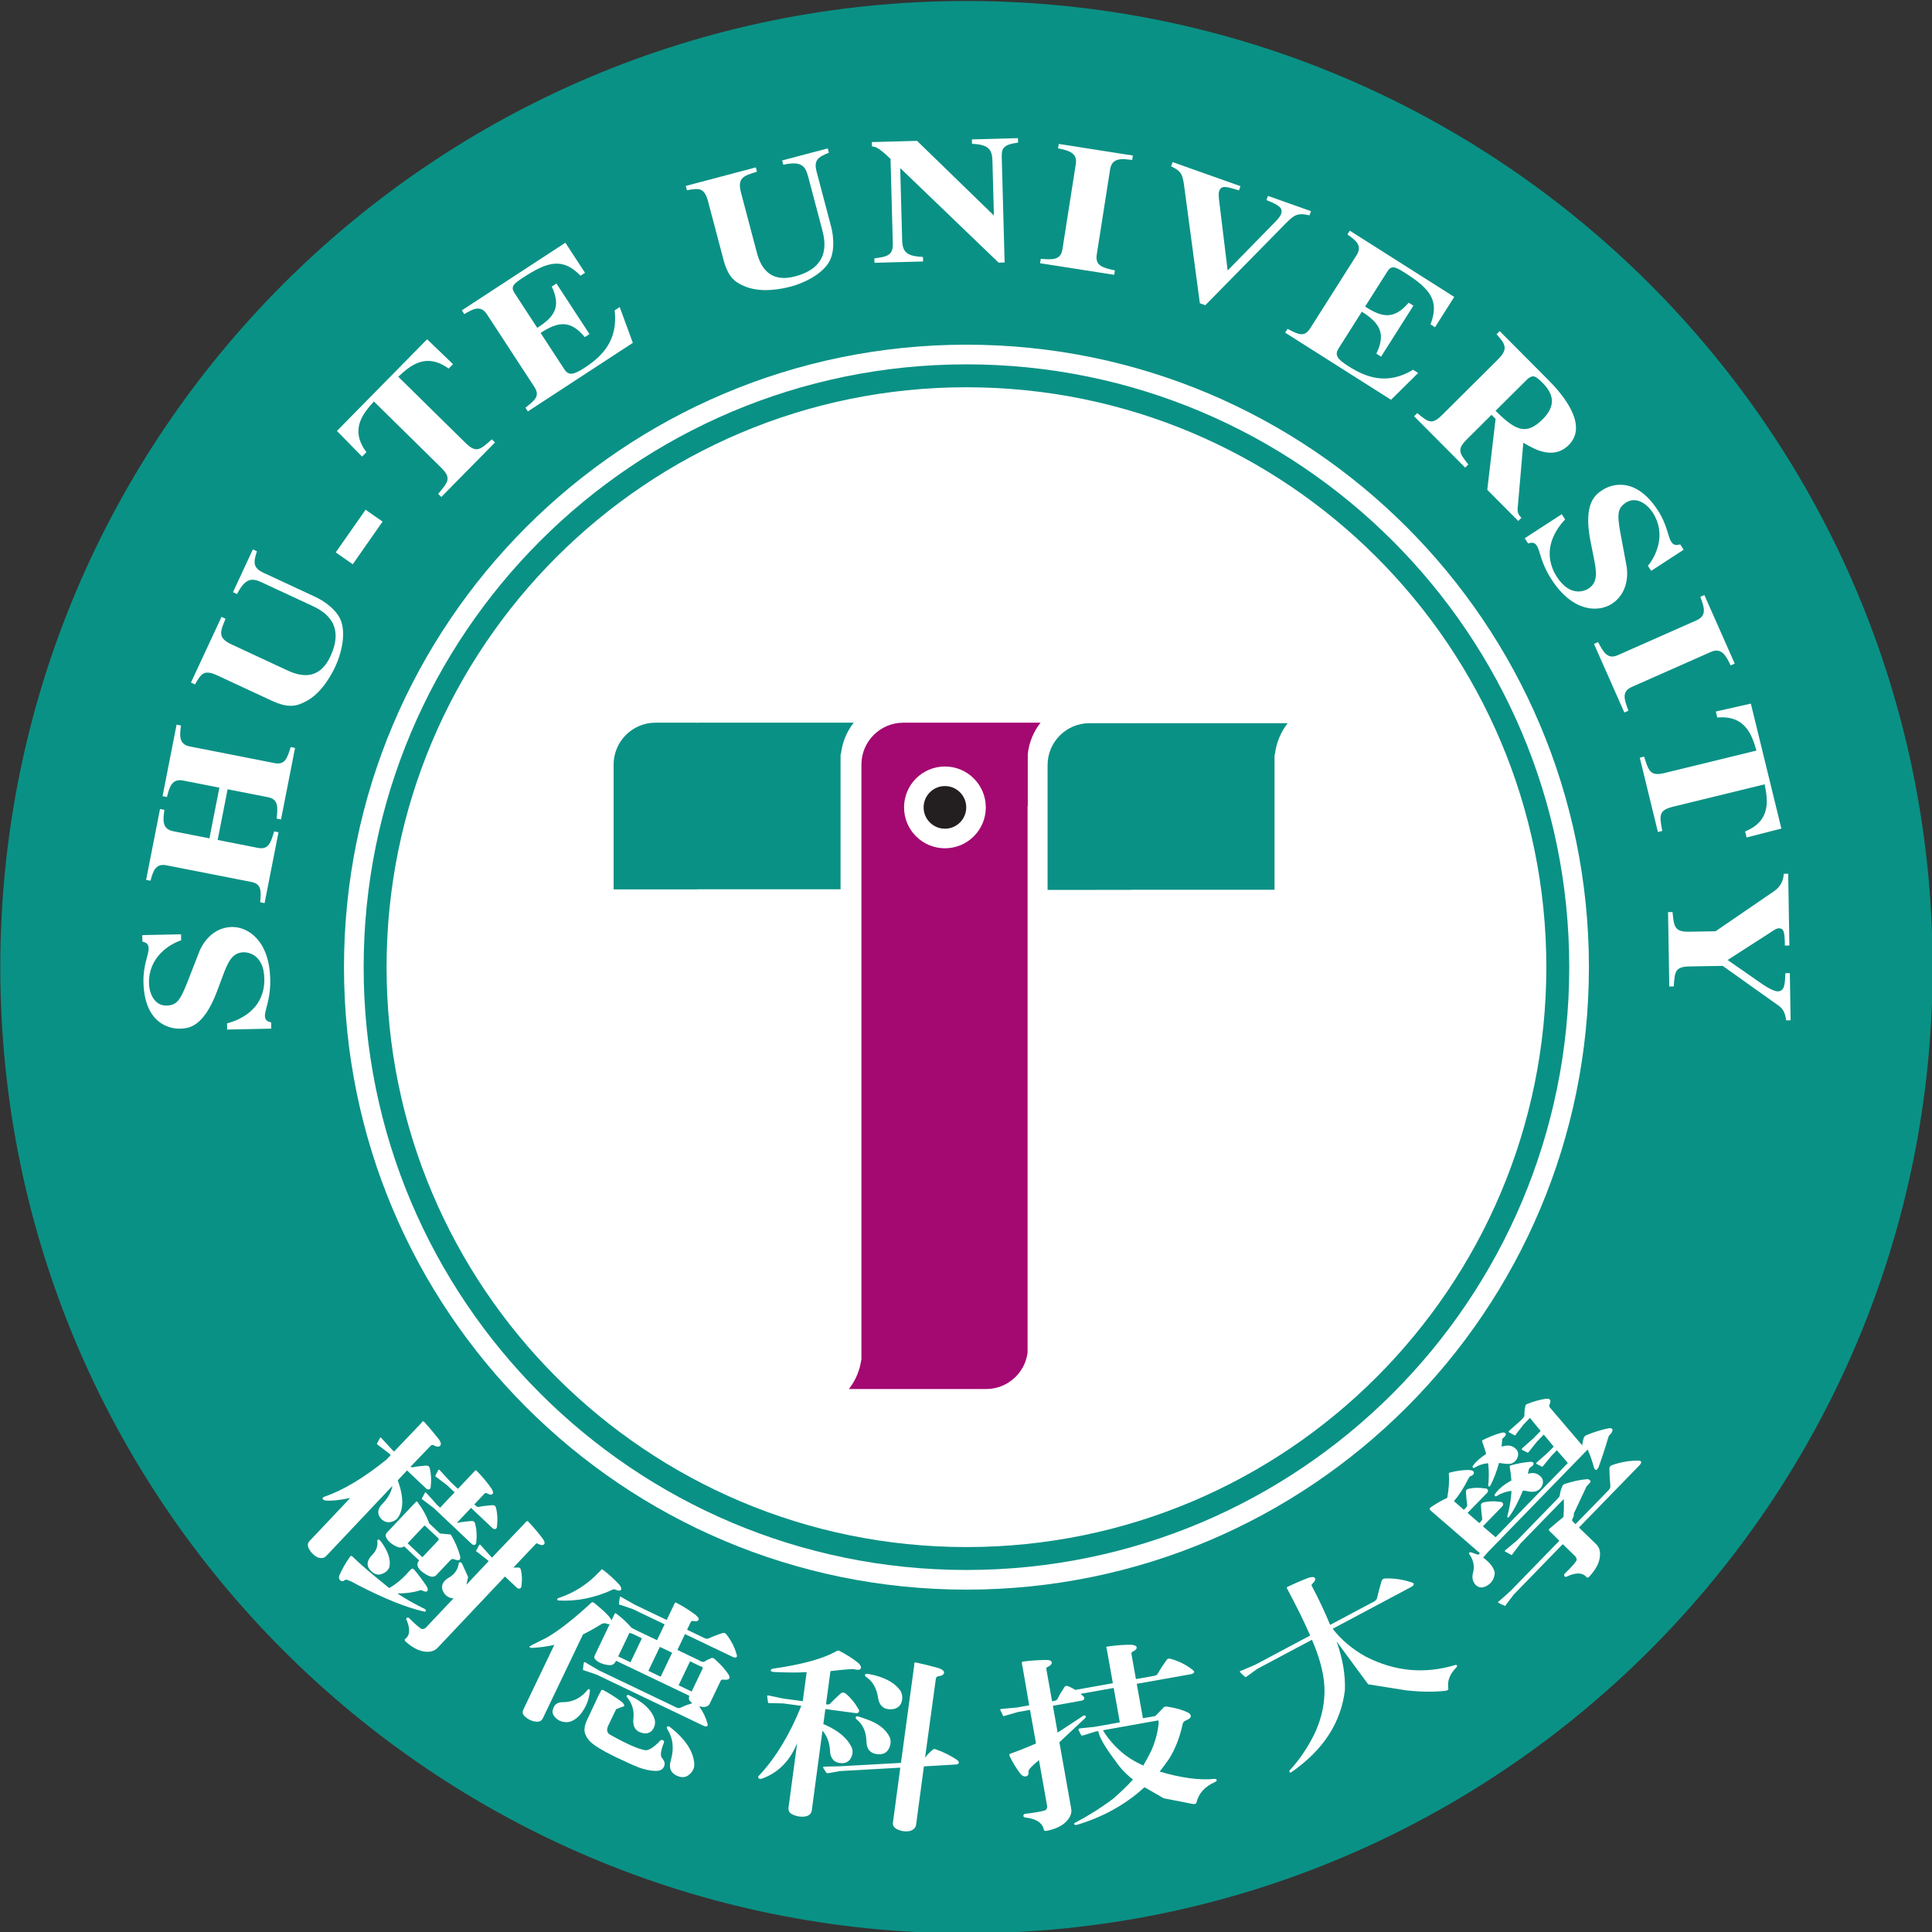
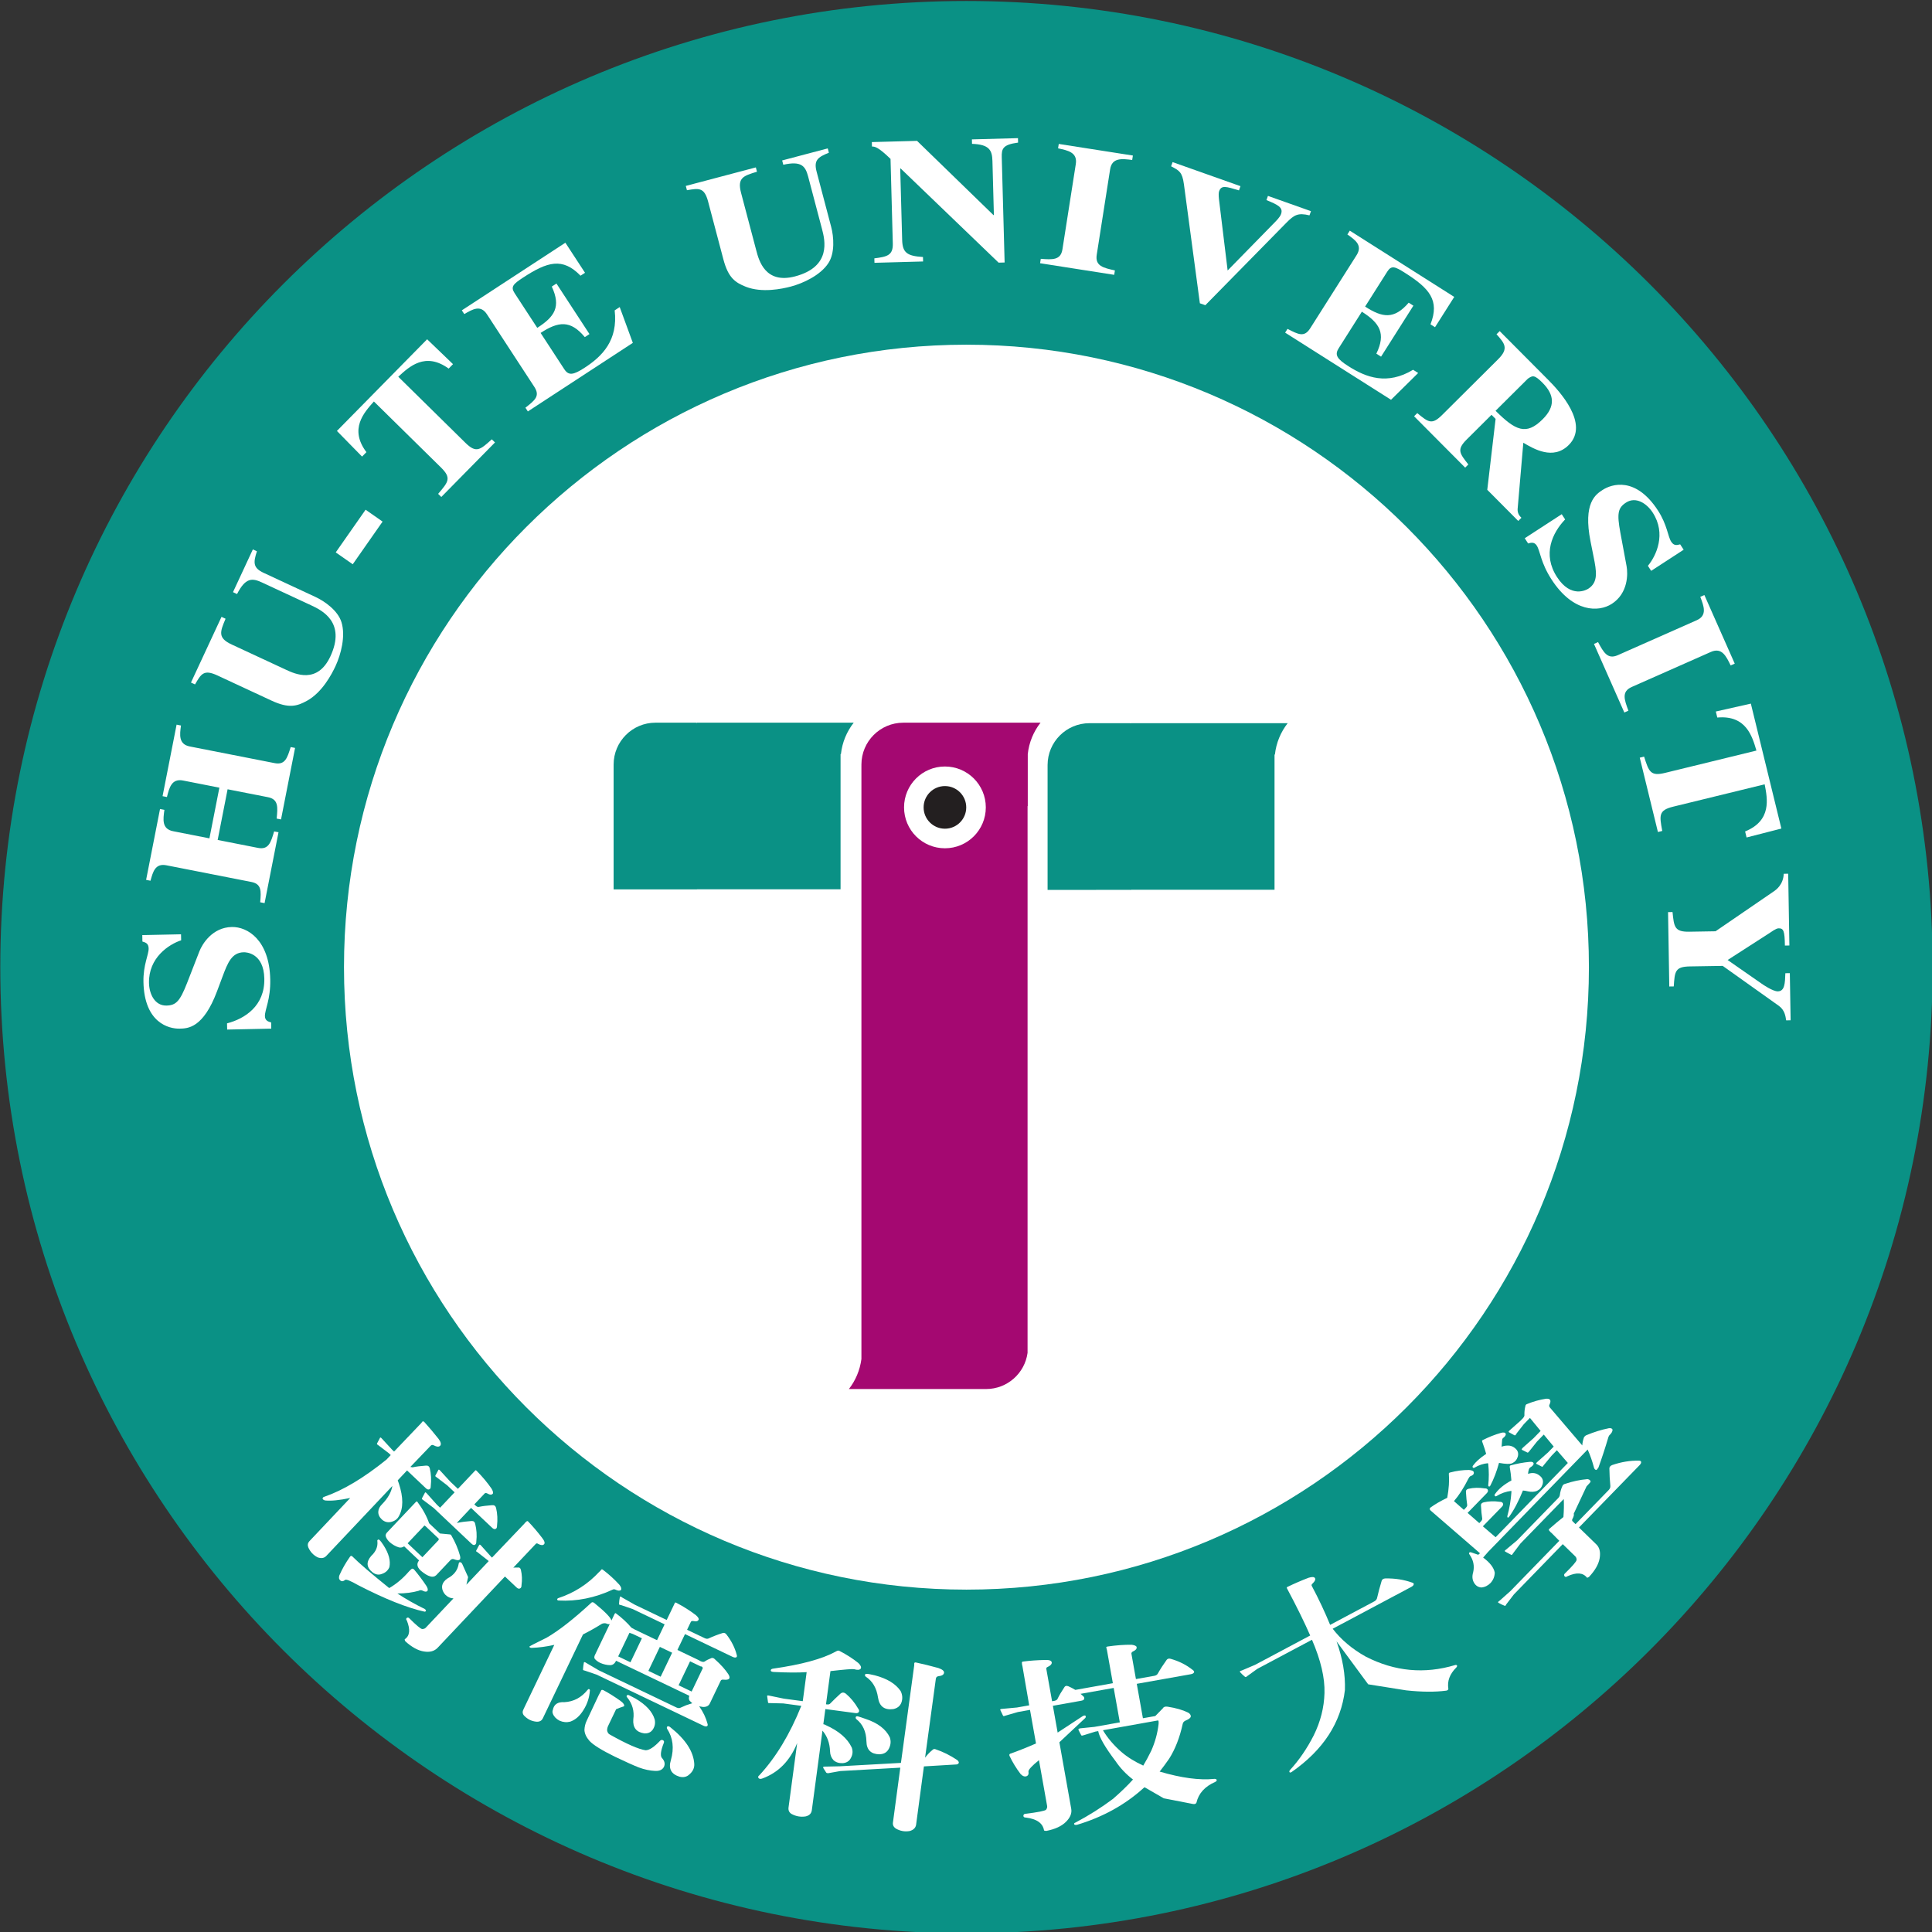
<svg xmlns="http://www.w3.org/2000/svg" xmlns:ns1="http://www.inkscape.org/namespaces/inkscape" xmlns:ns2="http://sodipodi.sourceforge.net/DTD/sodipodi-0.dtd" id="svg11712" version="1.1" ns1:version="0.91 r13725" width="400" height="400.003" viewBox="0 0 400 400.003" ns2:docname="STU_logo.svg">
  <rect x="0" y="0" width="400" height="400.003" fill="#333333" stroke="none" />
  <defs id="defs11716">
    <clipPath clipPathUnits="userSpaceOnUse" id="clipPath100">
      <path d="m 744.262,714.551 c 0,-93.578 76.144,-169.715 169.742,-169.715 93.576,0 169.726,76.137 169.726,169.715 0,93.597 -76.15,169.742 -169.726,169.742 -93.598,0 -169.742,-76.145 -169.742,-169.742 z" id="path102" ns1:connector-curvature="0" />
    </clipPath>
    <clipPath id="clipPath12273" clipPathUnits="userSpaceOnUse">
      <path ns1:connector-curvature="0" id="path12275" d="m 0,595.28 841.89,0 L 841.89,0 0,0 0,595.28 Z" />
    </clipPath>
    <clipPath clipPathUnits="userSpaceOnUse" id="clipPath384">
      <path d="m 3346.42,1940.22 0,-98.36 -275.71,0 c -27.16,0 -49.17,22.02 -49.17,49.18 l 0,238.05 c 0,27.16 22.01,49.18 49.17,49.18 l 275.71,0 0,-98.37 -226.53,0 0,-139.68 226.53,0 z" id="path386" style="clip-rule:evenodd" ns1:connector-curvature="0" />
    </clipPath>
    <clipPath clipPathUnits="userSpaceOnUse" id="clipPath390">
      <path d="m 2641.29,2178.27 1477.15,0 0,-8.63 -1477.15,0 0,8.63 z m 0,-17.26 1477.15,0 0,-8.62 -1477.15,0 0,8.62 z m 0,-17.25 1477.15,0 0,-8.62 -1477.15,0 0,8.62 z m 0,-17.25 1477.15,0 0,-8.62 -1477.15,0 0,8.62 z m 0,-17.25 1477.15,0 0,-8.63 -1477.15,0 0,8.63 z m 0,-17.25 1477.15,0 0,-8.63 -1477.15,0 0,8.63 z m 0,-17.25 1477.15,0 0,-8.63 -1477.15,0 0,8.63 z m 0,-17.26 1477.15,0 0,-8.62 -1477.15,0 0,8.62 z m 0,-17.25 1477.15,0 0,-8.62 -1477.15,0 0,8.62 z m 0,-17.25 1477.15,0 0,-8.63 -1477.15,0 0,8.63 z m 0,-17.25 1477.15,0 0,-8.62 -1477.15,0 0,8.62 z m 0,-17.25 1477.15,0 0,-8.63 -1477.15,0 0,8.63 z m 0,-17.26 1477.15,0 0,-8.62 -1477.15,0 0,8.62 z m 0,-17.25 1477.15,0 0,-8.62 -1477.15,0 0,8.62 z m 0,-17.25 1477.15,0 0,-8.62 -1477.15,0 0,8.62 z m 0,-17.24 1477.15,0 0,-8.64 -1477.15,0 0,8.64 z m 0,-17.26 1477.15,0 0,-8.63 -1477.15,0 0,8.63 z m 0,-17.26 1477.15,0 0,-8.62 -1477.15,0 0,8.62 z m 0,-17.25 1477.15,0 0,-8.62 -1477.15,0 0,8.62 z m 0,-17.25 1477.15,0 0,-8.62 -1477.15,0 0,8.62 z" id="path392" ns1:connector-curvature="0" />
    </clipPath>
    <clipPath clipPathUnits="userSpaceOnUse" id="clipPath652">
      <path d="m 3993.49,1841.86 -98.37,0 0,238.04 -119.2,0 0,98.37 336.76,0 0,-98.37 -119.19,0 0,-238.04 z" id="path654" style="clip-rule:evenodd" ns1:connector-curvature="0" />
    </clipPath>
    <clipPath clipPathUnits="userSpaceOnUse" id="clipPath658">
      <path d="m 2635.53,2178.27 1477.15,0 0,-8.63 -1477.15,0 0,8.63 z m 0,-17.26 1477.15,0 0,-8.62 -1477.15,0 0,8.62 z m 0,-17.25 1477.15,0 0,-8.62 -1477.15,0 0,8.62 z m 0,-17.25 1477.15,0 0,-8.62 -1477.15,0 0,8.62 z m 0,-17.25 1477.15,0 0,-8.63 -1477.15,0 0,8.63 z m 0,-17.25 1477.15,0 0,-8.63 -1477.15,0 0,8.63 z m 0,-17.25 1477.15,0 0,-8.63 -1477.15,0 0,8.63 z m 0,-17.26 1477.15,0 0,-8.62 -1477.15,0 0,8.62 z m 0,-17.25 1477.15,0 0,-8.62 -1477.15,0 0,8.62 z m 0,-17.25 1477.15,0 0,-8.63 -1477.15,0 0,8.63 z m 0,-17.25 1477.15,0 0,-8.62 -1477.15,0 0,8.62 z m 0,-17.25 1477.15,0 0,-8.63 -1477.15,0 0,8.63 z m 0,-17.26 1477.15,0 0,-8.62 -1477.15,0 0,8.62 z m 0,-17.25 1477.15,0 0,-8.62 -1477.15,0 0,8.62 z m 0,-17.25 1477.15,0 0,-8.62 -1477.15,0 0,8.62 z m 0,-17.24 1477.15,0 0,-8.64 -1477.15,0 0,8.64 z m 0,-17.26 1477.15,0 0,-8.63 -1477.15,0 0,8.63 z m 0,-17.26 1477.15,0 0,-8.62 -1477.15,0 0,8.62 z m 0,-17.25 1477.15,0 0,-8.62 -1477.15,0 0,8.62 z m 0,-17.25 1477.15,0 0,-8.62 -1477.15,0 0,8.62 z" id="path660" ns1:connector-curvature="0" />
    </clipPath>
    <clipPath clipPathUnits="userSpaceOnUse" id="clipPath920">
      <path d="m 3396.02,2178.27 98.37,0 0,-238.05 139.68,0 0,238.05 98.36,0 0,-287.23 c 0,-27.16 -22.02,-49.18 -49.18,-49.18 l -238.04,0 c -27.17,0 -49.19,22.02 -49.19,49.18 l 0,287.23 z" id="path922" style="clip-rule:evenodd" ns1:connector-curvature="0" />
    </clipPath>
    <clipPath clipPathUnits="userSpaceOnUse" id="clipPath926">
-       <path d="m 2635.53,2178.27 1477.15,0 0,-8.63 -1477.15,0 0,8.63 z m 0,-17.26 1477.15,0 0,-8.62 -1477.15,0 0,8.62 z m 0,-17.25 1477.15,0 0,-8.62 -1477.15,0 0,8.62 z m 0,-17.25 1477.15,0 0,-8.62 -1477.15,0 0,8.62 z m 0,-17.25 1477.15,0 0,-8.63 -1477.15,0 0,8.63 z m 0,-17.25 1477.15,0 0,-8.63 -1477.15,0 0,8.63 z m 0,-17.25 1477.15,0 0,-8.63 -1477.15,0 0,8.63 z m 0,-17.26 1477.15,0 0,-8.62 -1477.15,0 0,8.62 z m 0,-17.25 1477.15,0 0,-8.62 -1477.15,0 0,8.62 z m 0,-17.25 1477.15,0 0,-8.63 -1477.15,0 0,8.63 z m 0,-17.25 1477.15,0 0,-8.62 -1477.15,0 0,8.62 z m 0,-17.25 1477.15,0 0,-8.63 -1477.15,0 0,8.63 z m 0,-17.26 1477.15,0 0,-8.62 -1477.15,0 0,8.62 z m 0,-17.25 1477.15,0 0,-8.62 -1477.15,0 0,8.62 z m 0,-17.25 1477.15,0 0,-8.62 -1477.15,0 0,8.62 z m 0,-17.24 1477.15,0 0,-8.64 -1477.15,0 0,8.64 z m 0,-17.26 1477.15,0 0,-8.63 -1477.15,0 0,8.63 z m 0,-17.26 1477.15,0 0,-8.62 -1477.15,0 0,8.62 z m 0,-17.25 1477.15,0 0,-8.62 -1477.15,0 0,8.62 z m 0,-17.25 1477.15,0 0,-8.62 -1477.15,0 0,8.62 z" id="path928" ns1:connector-curvature="0" />
+       <path d="m 2635.53,2178.27 1477.15,0 0,-8.63 -1477.15,0 0,8.63 z m 0,-17.26 1477.15,0 0,-8.62 -1477.15,0 0,8.62 z m 0,-17.25 1477.15,0 0,-8.62 -1477.15,0 0,8.62 z m 0,-17.25 1477.15,0 0,-8.62 -1477.15,0 0,8.62 z m 0,-17.25 1477.15,0 0,-8.63 -1477.15,0 0,8.63 z m 0,-17.25 1477.15,0 0,-8.63 -1477.15,0 0,8.63 z m 0,-17.25 1477.15,0 0,-8.63 -1477.15,0 0,8.63 z m 0,-17.26 1477.15,0 0,-8.62 -1477.15,0 0,8.62 z z m 0,-17.25 1477.15,0 0,-8.63 -1477.15,0 0,8.63 z m 0,-17.25 1477.15,0 0,-8.62 -1477.15,0 0,8.62 z m 0,-17.25 1477.15,0 0,-8.63 -1477.15,0 0,8.63 z m 0,-17.26 1477.15,0 0,-8.62 -1477.15,0 0,8.62 z m 0,-17.25 1477.15,0 0,-8.62 -1477.15,0 0,8.62 z m 0,-17.25 1477.15,0 0,-8.62 -1477.15,0 0,8.62 z m 0,-17.24 1477.15,0 0,-8.64 -1477.15,0 0,8.64 z m 0,-17.26 1477.15,0 0,-8.63 -1477.15,0 0,8.63 z m 0,-17.26 1477.15,0 0,-8.62 -1477.15,0 0,8.62 z m 0,-17.25 1477.15,0 0,-8.62 -1477.15,0 0,8.62 z m 0,-17.25 1477.15,0 0,-8.62 -1477.15,0 0,8.62 z" id="path928" ns1:connector-curvature="0" />
    </clipPath>
    <clipPath clipPathUnits="userSpaceOnUse" id="clipPath1240">
      <path d="m 2728.37,1841.86 -98.37,0 0,336.41 75.83,0 c 18.33,-3.54 32.06,-10.26 41.18,-20.16 l 121.04,-130.86 0,151.02 98.36,-0.71 0,-335.7 -52.16,0 c -35.78,0 -52.74,17.06 -65.04,32 l -120.84,141.18 0,-173.18 z" id="path1242" style="clip-rule:evenodd" ns1:connector-curvature="0" />
    </clipPath>
    <clipPath clipPathUnits="userSpaceOnUse" id="clipPath1246">
      <path d="m 2630,2178.27 1477.16,0 0,-8.63 -1477.16,0 0,8.63 z m 0,-17.26 1477.16,0 0,-8.62 -1477.16,0 0,8.62 z m 0,-17.25 1477.16,0 0,-8.62 -1477.16,0 0,8.62 z m 0,-17.25 1477.16,0 0,-8.62 -1477.16,0 0,8.62 z m 0,-17.25 1477.16,0 0,-8.63 -1477.16,0 0,8.63 z m 0,-17.25 1477.16,0 0,-8.63 -1477.16,0 0,8.63 z m 0,-17.25 1477.16,0 0,-8.63 -1477.16,0 0,8.63 z m 0,-17.26 1477.16,0 0,-8.62 -1477.16,0 0,8.62 z m 0,-17.25 1477.16,0 0,-8.62 -1477.16,0 0,8.62 z m 0,-17.25 1477.16,0 0,-8.63 -1477.16,0 0,8.63 z m 0,-17.25 1477.16,0 0,-8.62 -1477.16,0 0,8.62 z m 0,-17.25 1477.16,0 0,-8.63 -1477.16,0 0,8.63 z m 0,-17.26 1477.16,0 0,-8.62 -1477.16,0 0,8.62 z m 0,-17.25 1477.16,0 0,-8.62 -1477.16,0 0,8.62 z m 0,-17.25 1477.16,0 0,-8.62 -1477.16,0 0,8.62 z m 0,-17.24 1477.16,0 0,-8.64 -1477.16,0 0,8.64 z m 0,-17.26 1477.16,0 0,-8.63 -1477.16,0 0,8.63 z m 0,-17.26 1477.16,0 0,-8.62 -1477.16,0 0,8.62 z m 0,-17.25 1477.16,0 0,-8.62 -1477.16,0 0,8.62 z m 0,-17.25 1477.16,0 0,-8.62 -1477.16,0 0,8.62 z" id="path1248" ns1:connector-curvature="0" />
    </clipPath>
    <clipPath clipPathUnits="userSpaceOnUse" id="clipPath1548">
      <path d="m 4384.68,2877.45 0,-41.76 -117.05,0 c -11.52,0 -20.88,9.35 -20.88,20.88 l 0,101.06 c 0,11.53 9.36,20.88 20.88,20.88 l 117.05,0 0,-41.76 -96.16,0 0,-59.3 96.16,0 z" id="path1550" style="clip-rule:evenodd" ns1:connector-curvature="0" />
    </clipPath>
    <clipPath clipPathUnits="userSpaceOnUse" id="clipPath1554">
      <path d="m 4085.32,2978.51 627.12,0 0,-3.66 -627.12,0 0,3.66 z m 0,-7.32 627.12,0 0,-3.66 -627.12,0 0,3.66 z m 0,-7.32 627.12,0 0,-3.67 -627.12,0 0,3.67 z m 0,-7.33 627.12,0 0,-3.66 -627.12,0 0,3.66 z m 0,-7.33 627.12,0 0,-3.66 -627.12,0 0,3.66 z m 0,-7.32 627.12,0 0,-3.66 -627.12,0 0,3.66 z m 0,-7.32 627.12,0 0,-3.66 -627.12,0 0,3.66 z m 0,-7.32 627.12,0 0,-3.67 -627.12,0 0,3.67 z m 0,-7.33 627.12,0 0,-3.66 -627.12,0 0,3.66 z m 0,-7.33 627.12,0 0,-3.66 -627.12,0 0,3.66 z m 0,-7.32 627.12,0 0,-3.66 -627.12,0 0,3.66 z m 0,-7.32 627.12,0 0,-3.66 -627.12,0 0,3.66 z m 0,-7.33 627.12,0 0,-3.66 -627.12,0 0,3.66 z m 0,-7.32 627.12,0 0,-3.66 -627.12,0 0,3.66 z m 0,-7.33 627.12,0 0,-3.66 -627.12,0 0,3.66 z m 0,-7.32 627.12,0 0,-3.66 -627.12,0 0,3.66 z m 0,-7.32 627.12,0 0,-3.67 -627.12,0 0,3.67 z m 0,-7.33 627.12,0 0,-3.66 -627.12,0 0,3.66 z m 0,-7.32 627.12,0 0,-3.66 -627.12,0 0,3.66 z m 0,-7.32 627.12,0 0,-3.67 -627.12,0 0,3.67 z" id="path1556" ns1:connector-curvature="0" />
    </clipPath>
    <clipPath clipPathUnits="userSpaceOnUse" id="clipPath1818">
      <path d="m 4659.39,2835.69 -41.76,0 0,101.06 -50.6,0 0,41.76 142.97,0 0,-41.76 -50.61,0 0,-101.06 z" id="path1820" style="clip-rule:evenodd" ns1:connector-curvature="0" />
    </clipPath>
    <clipPath clipPathUnits="userSpaceOnUse" id="clipPath1824">
      <path d="m 4082.88,2978.51 627.12,0 0,-3.66 -627.12,0 0,3.66 z m 0,-7.32 627.12,0 0,-3.66 -627.12,0 0,3.66 z m 0,-7.32 627.12,0 0,-3.67 -627.12,0 0,3.67 z m 0,-7.33 627.12,0 0,-3.66 -627.12,0 0,3.66 z m 0,-7.33 627.12,0 0,-3.66 -627.12,0 0,3.66 z m 0,-7.32 627.12,0 0,-3.66 -627.12,0 0,3.66 z m 0,-7.32 627.12,0 0,-3.66 -627.12,0 0,3.66 z m 0,-7.32 627.12,0 0,-3.67 -627.12,0 0,3.67 z m 0,-7.33 627.12,0 0,-3.66 -627.12,0 0,3.66 z m 0,-7.33 627.12,0 0,-3.66 -627.12,0 0,3.66 z m 0,-7.32 627.12,0 0,-3.66 -627.12,0 0,3.66 z m 0,-7.32 627.12,0 0,-3.66 -627.12,0 0,3.66 z m 0,-7.33 627.12,0 0,-3.66 -627.12,0 0,3.66 z m 0,-7.32 627.12,0 0,-3.66 -627.12,0 0,3.66 z m 0,-7.33 627.12,0 0,-3.66 -627.12,0 0,3.66 z m 0,-7.32 627.12,0 0,-3.66 -627.12,0 0,3.66 z m 0,-7.32 627.12,0 0,-3.67 -627.12,0 0,3.67 z m 0,-7.33 627.12,0 0,-3.66 -627.12,0 0,3.66 z m 0,-7.32 627.12,0 0,-3.66 -627.12,0 0,3.66 z m 0,-7.32 627.12,0 0,-3.67 -627.12,0 0,3.67 z" id="path1826" ns1:connector-curvature="0" />
    </clipPath>
    <clipPath clipPathUnits="userSpaceOnUse" id="clipPath2088">
      <path d="m 4405.74,2978.51 41.76,0 0,-101.06 59.3,0 0,101.06 41.76,0 0,-121.94 c 0,-11.53 -9.34,-20.88 -20.87,-20.88 l -101.07,0 c -11.53,0 -20.88,9.35 -20.88,20.88 l 0,121.94 z" id="path2090" style="clip-rule:evenodd" ns1:connector-curvature="0" />
    </clipPath>
    <clipPath clipPathUnits="userSpaceOnUse" id="clipPath2094">
      <path d="m 4082.88,2978.51 627.12,0 0,-3.66 -627.12,0 0,3.66 z m 0,-7.32 627.12,0 0,-3.66 -627.12,0 0,3.66 z m 0,-7.32 627.12,0 0,-3.67 -627.12,0 0,3.67 z m 0,-7.33 627.12,0 0,-3.66 -627.12,0 0,3.66 z m 0,-7.33 627.12,0 0,-3.66 -627.12,0 0,3.66 z m 0,-7.32 627.12,0 0,-3.66 -627.12,0 0,3.66 z m 0,-7.32 627.12,0 0,-3.66 -627.12,0 0,3.66 z m 0,-7.32 627.12,0 0,-3.67 -627.12,0 0,3.67 z m 0,-7.33 627.12,0 0,-3.66 -627.12,0 0,3.66 z m 0,-7.33 627.12,0 0,-3.66 -627.12,0 0,3.66 z m 0,-7.32 627.12,0 0,-3.66 -627.12,0 0,3.66 z m 0,-7.32 627.12,0 0,-3.66 -627.12,0 0,3.66 z m 0,-7.33 627.12,0 0,-3.66 -627.12,0 0,3.66 z m 0,-7.32 627.12,0 0,-3.66 -627.12,0 0,3.66 z m 0,-7.33 627.12,0 0,-3.66 -627.12,0 0,3.66 z m 0,-7.32 627.12,0 0,-3.66 -627.12,0 0,3.66 z m 0,-7.32 627.12,0 0,-3.67 -627.12,0 0,3.67 z m 0,-7.33 627.12,0 0,-3.66 -627.12,0 0,3.66 z m 0,-7.32 627.12,0 0,-3.66 -627.12,0 0,3.66 z m 0,-7.32 627.12,0 0,-3.67 -627.12,0 0,3.67 z" id="path2096" ns1:connector-curvature="0" />
    </clipPath>
    <clipPath clipPathUnits="userSpaceOnUse" id="clipPath2482">
      <path d="m 4122.29,2835.69 -41.76,0 0,142.82 32.19,0 c 7.79,-1.5 13.61,-4.35 17.49,-8.55 l 51.38,-55.56 0,64.11 41.77,-0.3 0,-142.52 -22.15,0 c -15.19,0 -22.39,7.24 -27.62,13.59 l -51.3,59.93 0,-73.52 z" id="path2484" style="clip-rule:evenodd" ns1:connector-curvature="0" />
    </clipPath>
    <clipPath clipPathUnits="userSpaceOnUse" id="clipPath2488">
      <path d="m 4080.53,2978.51 627.12,0 0,-3.66 -627.12,0 0,3.66 z m 0,-7.32 627.12,0 0,-3.66 -627.12,0 0,3.66 z m 0,-7.32 627.12,0 0,-3.67 -627.12,0 0,3.67 z m 0,-7.33 627.12,0 0,-3.66 -627.12,0 0,3.66 z m 0,-7.33 627.12,0 0,-3.66 -627.12,0 0,3.66 z m 0,-7.32 627.12,0 0,-3.66 -627.12,0 0,3.66 z m 0,-7.32 627.12,0 0,-3.66 -627.12,0 0,3.66 z m 0,-7.32 627.12,0 0,-3.67 -627.12,0 0,3.67 z m 0,-7.33 627.12,0 0,-3.66 -627.12,0 0,3.66 z m 0,-7.33 627.12,0 0,-3.66 -627.12,0 0,3.66 z m 0,-7.32 627.12,0 0,-3.66 -627.12,0 0,3.66 z m 0,-7.32 627.12,0 0,-3.66 -627.12,0 0,3.66 z m 0,-7.33 627.12,0 0,-3.66 -627.12,0 0,3.66 z m 0,-7.32 627.12,0 0,-3.66 -627.12,0 0,3.66 z m 0,-7.33 627.12,0 0,-3.66 -627.12,0 0,3.66 z m 0,-7.32 627.12,0 0,-3.66 -627.12,0 0,3.66 z m 0,-7.32 627.12,0 0,-3.67 -627.12,0 0,3.67 z m 0,-7.33 627.12,0 0,-3.66 -627.12,0 0,3.66 z m 0,-7.32 627.12,0 0,-3.66 -627.12,0 0,3.66 z m 0,-7.32 627.12,0 0,-3.67 -627.12,0 0,3.67 z" id="path2490" ns1:connector-curvature="0" />
    </clipPath>
    <clipPath id="clipPath20184" clipPathUnits="userSpaceOnUse">
      <path ns1:connector-curvature="0" id="path20186" d="m 0,840 591.918,0 0,-840 L 0,0 0,840 Z" />
    </clipPath>
  </defs>
  <ns2:namedview pagecolor="#ffffff" bordercolor="#666666" borderopacity="1" objecttolerance="10" gridtolerance="10" guidetolerance="10" ns1:pageopacity="0" ns1:pageshadow="2" ns1:window-width="1920" ns1:window-height="1017" id="namedview11714" showgrid="false" showborder="true" fit-margin-top="0" fit-margin-left="0" fit-margin-right="0" fit-margin-bottom="0" ns1:zoom="1" ns1:cx="205.2785" ns1:cy="205.82202" ns1:window-x="-8" ns1:window-y="-8" ns1:window-maximized="1" ns1:current-layer="svg11712" />
  <g id="g23386" transform="matrix(2.154,0,0,2.154,-354.64,-1224.254)">
    <g transform="matrix(1.25,0,0,-1.25,350.403,661.325)" id="g20698">
      <path ns1:connector-curvature="0" id="path20700" style="fill:#0a9185;fill-opacity:1;fill-rule:nonzero;stroke:none" d="m 0,0 c 0,-41.031 -33.262,-74.294 -74.293,-74.294 -41.031,0 -74.293,33.263 -74.293,74.294 0,41.031 33.262,74.293 74.293,74.293 C -33.262,74.293 0,41.031 0,0" />
    </g>
    <g transform="matrix(1.25,0,0,-1.25,317.367,661.325)" id="g20702">
      <path ns1:connector-curvature="0" id="path20704" style="fill:#ffffff;fill-opacity:1;fill-rule:nonzero;stroke:none" d="m 0,0 c 0,-26.436 -21.429,-47.865 -47.864,-47.865 -26.436,0 -47.865,21.429 -47.865,47.865 0,26.436 21.429,47.865 47.865,47.865 C -21.429,47.865 0,26.436 0,0" />
    </g>
    <g transform="matrix(1.25,0,0,-1.25,314.375,661.325)" id="g20706">
-       <path ns1:connector-curvature="0" id="path20708" style="fill:none;stroke:#0a9185;stroke-width:1.762;stroke-linecap:butt;stroke-linejoin:miter;stroke-miterlimit:4;stroke-dasharray:none;stroke-opacity:1" d="m 0,0 c 0,-25.113 -20.357,-45.473 -45.471,-45.473 -25.113,0 -45.471,20.36 -45.471,45.473 0,25.113 20.358,45.472 45.471,45.472 C -20.357,45.472 0,25.113 0,0 Z" />
-     </g>
+       </g>
    <g transform="matrix(1.25,0,0,-1.25,182.055,658.742)" id="g20710">
      <path ns1:connector-curvature="0" id="path20712" style="fill:#ffffff;fill-opacity:1;fill-rule:nonzero;stroke:none" d="m 0,0 c -0.955,-0.317 -2.513,-1.34 -2.473,-3.283 0.019,-0.858 0.45,-1.754 1.343,-1.737 0.74,0.018 1.036,0.336 1.584,1.733 l 0.951,2.443 C 1.627,-0.279 2.397,0.99 3.894,1.022 5.103,1.047 6.785,0.027 6.85,-3.004 6.882,-4.57 6.432,-5.321 6.441,-5.832 6.449,-6.178 6.698,-6.256 6.92,-6.316 L 6.929,-6.794 3.538,-6.865 3.527,-6.388 c 1.38,0.359 2.911,1.347 2.868,3.441 C 6.354,-0.971 4.992,-0.916 4.813,-0.922 3.894,-0.939 3.581,-1.721 3.178,-2.802 L 2.761,-3.915 c -1.066,-2.841 -2.247,-2.866 -2.879,-2.879 -0.837,-0.019 -2.715,0.454 -2.781,3.583 -0.028,1.319 0.409,2.104 0.399,2.582 -0.008,0.379 -0.216,0.456 -0.479,0.533 L -2.989,0.398 -0.01,0.461 0,0 Z" />
    </g>
    <g transform="matrix(1.25,0,0,-1.25,193.004,640.252)" id="g20714">
      <path ns1:connector-curvature="0" id="path20716" style="fill:#ffffff;fill-opacity:1;fill-rule:nonzero;stroke:none" d="m 0,0 -1.08,-5.499 -0.336,0.066 c 0.087,0.873 0.15,1.483 -0.671,1.645 l -3.101,0.608 -0.764,-3.897 3.099,-0.61 c 0.822,-0.162 0.994,0.426 1.243,1.268 l 0.337,-0.066 -1.071,-5.45 -0.337,0.065 c 0.075,0.877 0.109,1.408 -0.686,1.564 l -6.524,1.28 c -0.876,0.172 -1.039,-0.518 -1.226,-1.186 l -0.337,0.066 1.07,5.45 0.337,-0.067 c -0.099,-0.718 -0.219,-1.468 0.671,-1.642 l 2.79,-0.549 0.766,3.898 -2.79,0.548 c -0.89,0.175 -1.063,-0.565 -1.243,-1.268 l -0.336,0.066 1.079,5.5 0.337,-0.067 C -8.869,1.021 -8.972,0.284 -8.095,0.112 l 6.523,-1.281 c 0.808,-0.158 0.973,0.397 1.235,1.235 L 0,0 Z" />
    </g>
    <g transform="matrix(1.25,0,0,-1.25,189.337,621.352)" id="g20718">
      <path ns1:connector-curvature="0" id="path20720" style="fill:#ffffff;fill-opacity:1;fill-rule:nonzero;stroke:none" d="M 0,0 C -0.283,-0.869 -0.306,-1.275 0.517,-1.658 L 4.49,-3.506 C 5.225,-3.846 6.236,-4.57 6.504,-5.459 6.83,-6.519 6.462,-7.93 6.045,-8.826 5.739,-9.483 5.011,-10.854 3.85,-11.495 3.077,-11.918 2.461,-12.104 1.116,-11.479 l -4.16,1.934 c -1.046,0.486 -1.252,0.109 -1.715,-0.692 l -0.312,0.144 2.349,5.052 0.311,-0.146 c -0.421,-1.002 -0.624,-1.471 0.472,-1.981 l 4.16,-1.934 c 0.71,-0.331 2.428,-1.128 3.429,1.022 1.223,2.631 -0.669,3.547 -1.465,3.918 l -3.8,1.766 c -0.759,0.353 -1.265,0.371 -1.913,-0.891 L -1.84,-3.143 -0.312,0.145 0,0 Z" />
    </g>
    <g transform="matrix(1.25,0,0,-1.25,201.416,618.498)" id="g20722">
      <path ns1:connector-curvature="0" id="path20724" style="fill:#ffffff;fill-opacity:1;fill-rule:nonzero;stroke:none" d="M 0,0 -2.295,-3.282 -3.602,-2.368 -1.306,0.914 0,0 Z" />
    </g>
    <g transform="matrix(1.25,0,0,-1.25,212.22,610.891)" id="g20726">
      <path ns1:connector-curvature="0" id="path20728" style="fill:#ffffff;fill-opacity:1;fill-rule:nonzero;stroke:none" d="m 0,0 -4.128,-4.193 -0.244,0.24 c 0.785,0.916 1.043,1.217 0.221,2.025 l -5.16,5.078 c -0.77,-0.861 -1.911,-2.119 -0.576,-3.896 l -0.335,-0.341 -1.933,1.972 6.936,7.049 L -3.228,6.021 -3.563,5.68 C -5.361,6.986 -6.601,5.824 -7.437,5.053 l 5.159,-5.077 c 0.832,-0.82 1.129,-0.556 2.033,0.265 L 0,0 Z" />
    </g>
    <g transform="matrix(1.25,0,0,-1.25,209.033,598.193)" id="g20730">
      <path ns1:connector-curvature="0" id="path20732" style="fill:#ffffff;fill-opacity:1;fill-rule:nonzero;stroke:none" d="M 0,0 7.962,5.2 9.472,2.889 9.127,2.664 C 7.742,4.09 6.575,3.738 4.713,2.521 3.953,2.023 3.735,1.816 4.058,1.322 L 5.8,-1.346 c 1.333,0.854 1.841,1.613 1.117,3.174 L 7.276,2.061 9.814,-1.824 9.456,-2.059 c -1.105,1.33 -2.034,1.213 -3.399,0.322 L 7.874,-4.52 c 0.33,-0.506 0.683,-0.472 1.579,0.114 1.353,0.883 2.565,2.101 2.3,4.404 L 12.14,0.252 13.149,-2.5 5.077,-7.773 4.89,-7.486 c 0.741,0.582 1.146,0.897 0.68,1.609 L 1.936,-0.311 C 1.44,0.449 0.846,0.092 0.188,-0.287 L 0,0 Z" />
    </g>
    <g transform="matrix(1.25,0,0,-1.25,244.314,583.042)" id="g20734">
      <path ns1:connector-curvature="0" id="path20736" style="fill:#ffffff;fill-opacity:1;fill-rule:nonzero;stroke:none" d="m 0,0 c -0.849,-0.338 -1.177,-0.581 -0.944,-1.457 l 1.118,-4.236 c 0.208,-0.783 0.296,-2.024 -0.215,-2.798 -0.606,-0.929 -1.927,-1.546 -2.883,-1.8 -0.701,-0.185 -2.22,-0.5 -3.456,-0.018 -0.818,0.325 -1.355,0.68 -1.734,2.114 l -1.172,4.435 c -0.295,1.115 -0.716,1.031 -1.629,0.877 l -0.088,0.33 5.386,1.424 0.088,-0.332 C -6.57,-1.779 -7.061,-1.922 -6.752,-3.092 l 1.171,-4.433 c 0.2,-0.758 0.685,-2.59 2.979,-1.985 2.805,0.742 2.299,2.781 2.076,3.631 l -1.07,4.051 c -0.215,0.809 -0.525,1.211 -1.91,0.902 L -3.593,-0.594 -0.088,0.333 0,0 Z" />
    </g>
    <g transform="matrix(1.25,0,0,-1.25,248.684,593.196)" id="g20738">
      <path ns1:connector-curvature="0" id="path20740" style="fill:#ffffff;fill-opacity:1;fill-rule:nonzero;stroke:none" d="M 0,0 C 0.986,0.124 1.444,0.232 1.419,1.139 L 1.244,7.647 C 0.295,8.569 0.03,8.604 -0.184,8.598 L -0.193,8.941 3.283,9.035 9.159,3.327 9.192,3.328 9.08,7.488 C 9.057,8.311 8.847,8.76 7.51,8.805 L 7.501,9.148 11.044,9.244 11.052,8.901 C 9.87,8.746 9.779,8.428 9.797,7.769 L 10.017,-0.318 9.555,-0.33 2.021,6.912 1.989,6.91 2.138,1.42 C 2.164,0.432 2.517,0.18 3.739,0.104 L 3.748,-0.24 0.009,-0.342 0,0 Z" />
    </g>
    <g transform="matrix(1.25,0,0,-1.25,271.738,594.78)" id="g20742">
      <path ns1:connector-curvature="0" id="path20744" style="fill:#ffffff;fill-opacity:1;fill-rule:nonzero;stroke:none" d="m 0,0 -5.699,0.893 0.053,0.339 c 0.89,-0.07 1.534,-0.115 1.665,0.727 l 1.029,6.566 c 0.139,0.897 -0.621,1.043 -1.364,1.202 l 0.053,0.339 5.7,-0.892 -0.054,-0.34 C 0.613,8.928 -0.17,9.036 -0.314,8.113 L -1.343,1.545 C -1.479,0.678 -0.834,0.535 0.054,0.34 L 0,0 Z" />
    </g>
    <g transform="matrix(1.25,0,0,-1.25,290.508,589.062)" id="g20746">
      <path ns1:connector-curvature="0" id="path20748" style="fill:#ffffff;fill-opacity:1;fill-rule:nonzero;stroke:none" d="m 0,0 c -0.887,0.212 -1.176,0.037 -1.774,-0.566 l -6.235,-6.344 -0.42,0.148 -1.228,9.164 c -0.129,0.92 -0.348,1.041 -0.984,1.369 l 0.115,0.323 5.219,-1.85 L -5.422,1.92 C -6.418,2.216 -6.776,2.342 -6.95,1.85 -7.037,1.604 -6.919,0.95 -6.879,0.572 l 0.586,-4.812 3.482,3.558 c 0.245,0.25 0.536,0.526 0.627,0.786 0.18,0.503 -0.254,0.714 -1.125,1.068 L -3.194,1.496 0.114,0.322 0,0 Z" />
    </g>
    <g transform="matrix(1.25,0,0,-1.25,294.382,590.534)" id="g20750">
      <path ns1:connector-curvature="0" id="path20752" style="fill:#ffffff;fill-opacity:1;fill-rule:nonzero;stroke:none" d="m 0,0 8.032,-5.094 -1.478,-2.33 -0.349,0.221 c 0.725,1.849 -0.08,2.765 -1.959,3.957 -0.766,0.486 -1.045,0.6 -1.362,0.1 L 1.178,-5.838 c 1.329,-0.858 2.23,-1.006 3.351,0.299 l 0.362,-0.229 -2.486,-3.921 -0.362,0.23 c 0.752,1.556 0.263,2.354 -1.115,3.228 l -1.78,-2.808 c -0.324,-0.51 -0.147,-0.817 0.757,-1.391 1.365,-0.864 2.975,-1.463 4.963,-0.267 l 0.39,-0.248 -2.087,-2.059 -8.142,5.162 0.183,0.29 c 0.838,-0.433 1.291,-0.672 1.747,0.047 l 3.56,5.614 c 0.486,0.766 -0.084,1.16 -0.703,1.6 L 0,0 Z" />
    </g>
    <g transform="matrix(1.25,0,0,-1.25,310.878,618.133)" id="g20754">
      <path ns1:connector-curvature="0" id="path20756" style="fill:#ffffff;fill-opacity:1;fill-rule:nonzero;stroke:none" d="M 0,0 C -0.139,0.14 -0.304,0.325 -0.292,0.663 L 0.147,5.772 C 0.94,5.306 2.44,4.403 3.637,5.594 c 1.636,1.628 -0.75,4.182 -1.564,5 l -3.743,3.762 -0.244,-0.242 c 0.624,-0.704 0.965,-1.087 0.127,-1.92 L -6.09,7.913 C -6.879,7.129 -7.141,7.333 -8.008,8.05 L -8.252,7.808 -4.324,3.858 -4.08,4.101 C -4.759,4.96 -4.986,5.245 -4.207,6.02 L -2.298,7.919 -1.985,7.604 -2.625,2.153 -0.243,-0.243 0,0 Z M 0.496,10.698 C 0.855,10.94 0.986,11.023 1.625,10.382 2.555,9.446 2.613,8.551 1.63,7.573 0.364,6.313 -0.454,6.707 -1.987,8.229 l 2.483,2.469 z" />
    </g>
    <g transform="matrix(1.25,0,0,-1.25,323.036,622.748)" id="g20758">
      <path ns1:connector-curvature="0" id="path20760" style="fill:#ffffff;fill-opacity:1;fill-rule:nonzero;stroke:none" d="M 0,0 C 0.645,0.772 1.43,2.462 0.37,4.093 -0.097,4.812 -0.937,5.347 -1.685,4.86 -2.307,4.456 -2.39,4.028 -2.119,2.554 l 0.479,-2.577 c 0.11,-0.598 0.125,-2.083 -1.13,-2.898 -1.013,-0.658 -2.982,-0.681 -4.634,1.862 -0.854,1.314 -0.867,2.189 -1.145,2.618 -0.188,0.29 -0.44,0.225 -0.661,0.16 l -0.26,0.401 2.845,1.849 0.26,-0.402 C -7.349,2.536 -8.129,0.89 -6.988,-0.866 c 1.078,-1.658 2.262,-0.988 2.412,-0.891 0.772,0.502 0.626,1.331 0.399,2.461 L -4.41,1.87 c -0.592,2.977 0.399,3.621 0.929,3.965 0.702,0.457 2.546,1.047 4.253,-1.58 C 1.49,3.149 1.532,2.254 1.793,1.853 2,1.535 2.217,1.579 2.481,1.651 L 2.75,1.237 0.251,-0.388 0,0 Z" />
    </g>
    <g transform="matrix(1.25,0,0,-1.25,320.771,636.848)" id="g20762">
      <path ns1:connector-curvature="0" id="path20764" style="fill:#ffffff;fill-opacity:1;fill-rule:nonzero;stroke:none" d="m 0,0 -2.334,5.273 0.313,0.141 C -1.598,4.628 -1.288,4.062 -0.508,4.406 L 5.57,7.097 C 6.398,7.464 6.11,8.184 5.841,8.895 L 6.155,9.033 8.49,3.758 8.176,3.619 C 7.837,4.316 7.504,5.034 6.651,4.656 L 0.572,1.965 C -0.232,1.609 -0.002,0.99 0.314,0.139 L 0,0 Z" />
    </g>
    <g transform="matrix(1.25,0,0,-1.25,323.999,648.335)" id="g20766">
      <path ns1:connector-curvature="0" id="path20768" style="fill:#ffffff;fill-opacity:1;fill-rule:nonzero;stroke:none" d="m 0,0 -1.396,5.716 0.333,0.081 C -0.697,4.648 -0.577,4.271 0.544,4.545 L 7.575,6.262 C 7.248,7.369 6.778,9.002 4.565,8.802 L 4.453,9.266 7.146,9.873 9.493,0.266 6.818,-0.42 6.705,0.043 c 2.057,0.842 1.72,2.508 1.504,3.625 L 1.178,1.95 C 0.043,1.674 0.111,1.283 0.334,0.082 L 0,0 Z" />
    </g>
    <g transform="matrix(1.25,0,0,-1.25,336.325,666.438)" id="g20770">
      <path ns1:connector-curvature="0" id="path20772" style="fill:#ffffff;fill-opacity:1;fill-rule:nonzero;stroke:none" d="M 0,0 C -0.047,0.313 -0.109,0.788 -0.555,1.111 L -4.877,4.188 -7.404,4.147 C -8.544,4.128 -8.565,3.765 -8.643,2.609 l -0.343,-0.005 -0.095,5.718 0.344,0.006 c 0.115,-1.137 0.149,-1.531 1.289,-1.512 l 2.018,0.034 4.51,3.089 c 0.122,0.086 0.707,0.491 0.733,1.332 L 0.157,11.276 0.248,5.757 -0.096,5.75 C -0.114,6.887 -0.199,7.084 -0.584,7.077 -0.79,7.074 -1.129,6.805 -1.347,6.67 L -4.5,4.64 -1.93,2.852 c 0.154,-0.114 0.917,-0.627 1.288,-0.622 0.536,0.008 0.554,0.62 0.581,1.395 L 0.283,3.631 0.343,0.004 0,0 Z" />
    </g>
    <g transform="matrix(1.25,0,0,-1.25,316.41,715.185)" id="g20774">
      <path ns1:connector-curvature="0" id="path20776" style="fill:#ffffff;fill-opacity:1;fill-rule:nonzero;stroke:none" d="M 0,0 1.339,-1.301 C 1.585,-1.539 1.669,-1.893 1.593,-2.355 1.515,-2.82 1.241,-3.301 0.77,-3.801 0.688,-3.855 0.634,-3.871 0.611,-3.85 c -0.301,0.383 -0.799,0.418 -1.493,0.105 -0.097,-0.069 -0.172,-0.07 -0.227,-0.003 -0.047,0.074 -0.043,0.14 0.008,0.193 0.6,0.584 0.906,0.938 0.919,1.061 0.007,0.113 -0.029,0.209 -0.106,0.283 l -0.958,0.932 -3.758,-3.866 -0.582,-0.759 c -0.044,-0.108 -0.093,-0.142 -0.146,-0.106 -0.154,0.059 -0.307,0.133 -0.459,0.222 -0.061,0.03 -0.032,0.083 0.089,0.161 l 0.832,0.74 3.759,3.866 -0.6,0.605 c -0.054,0.037 -0.104,0.086 -0.15,0.146 -0.07,0.068 -0.074,0.124 -0.013,0.17 0.329,0.293 0.689,0.594 1.079,0.905 0.039,0.484 0.048,0.947 0.026,1.387 l -3.332,-3.426 -0.538,-0.713 c -0.073,-0.123 -0.125,-0.176 -0.156,-0.161 -0.168,0.088 -0.325,0.172 -0.47,0.254 -0.069,0.038 -0.047,0.09 0.066,0.161 l 0.843,0.706 3.165,3.254 c 0.068,0.069 0.109,0.149 0.122,0.239 0.028,0.229 0.092,0.457 0.196,0.686 0.044,0.091 0.112,0.146 0.202,0.163 0.582,0.198 1.157,0.319 1.725,0.366 C 0.799,3.699 0.879,3.637 0.896,3.529 0.889,3.492 0.784,3.369 0.583,3.161 0.56,3.123 0.231,2.424 -0.401,1.064 -0.37,0.974 -0.402,0.841 -0.498,0.665 -0.543,0.59 -0.539,0.523 -0.484,0.473 L -0.265,0.259 2.282,2.877 C 2.379,2.979 2.424,3.084 2.414,3.199 2.371,3.63 2.345,4.082 2.339,4.552 2.344,4.666 2.419,4.75 2.563,4.806 3.257,5.043 3.935,5.154 4.595,5.141 4.701,5.143 4.762,5.113 4.778,5.053 4.795,4.977 4.754,4.889 4.657,4.789 L 0,0 Z m -7.367,-2.311 c 0.522,-0.386 0.82,-0.773 0.893,-1.16 -0.01,-0.302 -0.117,-0.566 -0.318,-0.789 -0.203,-0.207 -0.437,-0.324 -0.701,-0.351 -0.243,0.011 -0.431,0.128 -0.564,0.345 -0.146,0.233 -0.173,0.506 -0.079,0.819 0.115,0.486 0.022,0.945 -0.281,1.374 -0.038,0.052 -0.047,0.096 -0.024,0.135 0.037,0.038 0.09,0.047 0.159,0.025 0.182,-0.058 0.362,-0.12 0.537,-0.185 l 0.136,0.116 -3.803,3.293 c -0.084,0.082 -0.085,0.158 -0.003,0.226 0.353,0.256 0.783,0.506 1.287,0.746 0.127,0.701 0.168,1.32 0.122,1.859 0,0.044 0.037,0.075 0.112,0.092 0.485,0.127 0.965,0.192 1.444,0.19 C -8.214,4.404 -8.092,4.34 -8.083,4.225 -8.074,4.096 -8.164,4.004 -8.352,3.947 -8.413,3.902 -8.464,3.833 -8.509,3.742 -8.863,3.037 -9.231,2.467 -9.612,2.029 l 0.761,-0.672 0.145,0.151 c 0.083,0.084 0.12,0.161 0.111,0.228 -0.041,0.266 -0.072,0.588 -0.093,0.967 -0.025,0.143 0.042,0.236 0.201,0.276 0.386,0.088 0.799,0.097 1.241,0.029 0.136,10e-4 0.216,-0.039 0.239,-0.121 0.032,-0.077 0.003,-0.16 -0.086,-0.253 l -1.47,-1.511 0.899,-0.785 0.122,0.127 c 0.083,0.086 0.116,0.165 0.1,0.24 -0.042,0.266 -0.073,0.588 -0.093,0.967 -0.018,0.137 0.054,0.224 0.212,0.264 0.386,0.089 0.796,0.103 1.229,0.041 0.137,10e-4 0.22,-0.043 0.252,-0.135 0.031,-0.074 0.003,-0.158 -0.087,-0.25 l -1.46,-1.5 0.98,-0.84 5.555,5.711 L -1.699,5.941 -2.113,5.514 -2.729,4.767 C -2.774,4.689 -2.812,4.658 -2.842,4.674 -2.995,4.747 -3.141,4.82 -3.278,4.896 -3.309,4.924 -3.282,4.975 -3.2,5.044 l 0.821,0.729 0.438,0.45 L -2.706,7.146 -3.233,6.603 -3.837,5.842 C -3.89,5.773 -3.931,5.747 -3.961,5.762 c -0.153,0.074 -0.295,0.142 -0.425,0.211 -0.031,0.029 -0.009,0.083 0.067,0.16 l 0.82,0.728 0.55,0.566 L -3.771,8.428 -4.242,7.943 -4.79,7.242 c -0.066,-0.131 -0.123,-0.181 -0.169,-0.15 -0.138,0.073 -0.279,0.15 -0.424,0.232 -0.046,0.03 -0.027,0.08 0.055,0.149 l 0.821,0.728 0.213,0.219 c 0.082,0.101 0.115,0.187 0.099,0.264 -0.004,0.227 0.024,0.455 0.082,0.684 0.013,0.062 0.055,0.103 0.122,0.126 0.476,0.197 0.96,0.332 1.452,0.408 0.341,0.028 0.43,-0.127 0.268,-0.463 C -2.308,9.371 -2.292,9.295 -2.222,9.212 L 0.254,6.311 C 0.266,6.508 0.309,6.713 0.382,6.927 0.434,7.01 0.497,7.067 0.573,7.1 1.154,7.342 1.731,7.521 2.307,7.637 2.458,7.654 2.55,7.617 2.582,7.525 2.583,7.404 2.524,7.283 2.404,7.16 2.344,7.113 2.3,7.052 2.271,6.975 2.002,6.068 1.743,5.279 1.496,4.609 1.421,4.486 1.361,4.424 1.316,4.424 1.255,4.438 1.205,4.486 1.166,4.57 1.029,5.092 0.863,5.567 0.668,5.997 l -7.653,-7.87 -0.382,-0.438 z m 3.059,5.155 C -4.652,1.996 -5.007,1.324 -5.373,0.825 -5.41,0.771 -5.443,0.752 -5.474,0.767 -5.504,0.781 -5.517,0.816 -5.51,0.869 -5.343,1.471 -5.238,2.086 -5.194,2.717 -5.21,2.763 -5.207,2.797 -5.184,2.82 -5.608,2.768 -5.993,2.634 -6.339,2.416 -6.385,2.387 -6.426,2.389 -6.464,2.427 -6.503,2.465 -6.5,2.513 -6.455,2.574 c 0.267,0.384 0.687,0.731 1.26,1.043 -0.028,0.371 -0.071,0.719 -0.129,1.044 0,0.062 0.022,0.101 0.067,0.116 0.492,0.135 0.976,0.225 1.453,0.27 0.191,0.025 0.297,-0.018 0.321,-0.132 C -3.488,4.816 -3.579,4.717 -3.752,4.615 -3.797,4.584 -3.831,4.535 -3.852,4.467 -3.889,4.336 -3.91,4.223 -3.916,4.123 -3.546,4.258 -3.223,4.189 -2.945,3.92 -2.776,3.756 -2.729,3.552 -2.8,3.309 -2.873,3.079 -3.019,2.914 -3.237,2.813 -3.434,2.734 -3.661,2.723 -3.92,2.779 -4.065,2.816 -4.194,2.838 -4.308,2.844 M -6.147,4.969 C -6.328,4.306 -6.551,3.723 -6.816,3.219 -6.854,3.165 -6.885,3.142 -6.907,3.148 c -0.046,0.014 -0.069,0.045 -0.07,0.091 0.061,0.555 0.06,1.109 0,1.661 C -6.992,4.916 -7,4.93 -7.001,4.946 -7.364,4.91 -7.707,4.795 -8.031,4.602 -8.076,4.57 -8.118,4.574 -8.157,4.611 c -0.038,0.037 -0.034,0.086 0.01,0.148 0.209,0.292 0.545,0.593 1.011,0.902 -0.055,0.219 -0.159,0.536 -0.309,0.952 -0.015,0.045 -0.004,0.079 0.033,0.102 0.474,0.242 0.95,0.431 1.427,0.566 0.196,0.049 0.314,0.024 0.353,-0.074 C -5.607,7.107 -5.679,6.998 -5.843,6.873 -5.889,6.828 -5.91,6.773 -5.91,6.715 -5.923,6.547 -5.936,6.379 -5.948,6.213 c 0.144,0.055 0.283,0.082 0.42,0.085 0.257,0.018 0.483,-0.066 0.675,-0.253 C -4.684,5.881 -4.636,5.677 -4.708,5.434 -4.781,5.204 -4.926,5.039 -5.145,4.938 -5.304,4.867 -5.638,4.877 -6.147,4.969" />
    </g>
    <g transform="matrix(1.25,0,0,-1.25,293.11,726.13)" id="g20778">
      <path ns1:connector-curvature="0" id="path20780" style="fill:#ffffff;fill-opacity:1;fill-rule:nonzero;stroke:none" d="m 0,0 c 0.47,-1.317 0.685,-2.564 0.643,-3.742 -0.297,-2.504 -1.659,-4.603 -4.088,-6.297 -0.081,-0.055 -0.138,-0.061 -0.172,-0.018 -0.026,0.047 -0.012,0.103 0.038,0.166 0.701,0.762 1.309,1.651 1.826,2.667 0.52,1.055 0.795,2.138 0.825,3.247 0.037,1.163 -0.283,2.53 -0.961,4.102 l -4.206,-2.239 -0.778,-0.56 c -0.08,-0.078 -0.139,-0.092 -0.178,-0.041 -0.129,0.104 -0.251,0.219 -0.369,0.352 -0.05,0.046 -0.005,0.088 0.133,0.125 l 1.026,0.437 4.234,2.253 c -0.434,0.997 -1.028,2.206 -1.785,3.626 -0.03,0.058 -0.015,0.097 0.048,0.117 0.522,0.253 1.06,0.485 1.616,0.698 0.273,0.083 0.436,0.072 0.491,-0.032 C -1.602,4.758 -1.663,4.621 -1.84,4.453 -1.917,4.389 -1.939,4.328 -1.908,4.271 -1.374,3.268 -0.902,2.266 -0.493,1.27 L 2.903,3.076 C 3.027,3.143 3.098,3.234 3.12,3.354 3.214,3.77 3.331,4.203 3.468,4.654 3.503,4.769 3.598,4.832 3.751,4.84 4.485,4.854 5.167,4.749 5.797,4.525 5.893,4.504 5.94,4.461 5.937,4.398 5.93,4.322 5.864,4.25 5.741,4.186 L -0.298,0.971 C 0.362,0.119 1.211,-0.596 2.249,-1.174 4.47,-2.313 6.761,-2.528 9.119,-1.82 9.18,-1.801 9.229,-1.811 9.264,-1.853 9.28,-1.904 9.259,-1.958 9.203,-2.013 8.702,-2.51 8.5,-3.055 8.597,-3.648 8.589,-3.725 8.535,-3.771 8.435,-3.789 7.583,-3.902 6.558,-3.895 5.359,-3.767 3.408,-3.457 2.432,-3.301 2.432,-3.301 2.432,-3.301 1.621,-2.2 0,0" />
    </g>
    <g transform="matrix(1.25,0,0,-1.25,272.44,736.766)" id="g20782">
      <path ns1:connector-curvature="0" id="path20784" style="fill:#ffffff;fill-opacity:1;fill-rule:nonzero;stroke:none" d="m 0,0 c 0.462,-0.397 1.02,-0.743 1.673,-1.043 0.218,0.366 0.423,0.745 0.614,1.141 0.296,0.663 0.484,1.35 0.565,2.061 C 2.86,2.292 2.857,2.372 2.841,2.403 2.825,2.433 2.781,2.437 2.709,2.413 L -1.427,1.675 C -1.069,1.073 -0.593,0.516 0,0 M 1.774,-2.708 C 1.743,-2.724 1.725,-2.739 1.716,-2.751 0.28,-4.054 -1.431,-5.001 -3.418,-5.595 c -0.127,-0.023 -0.2,-0.008 -0.22,0.043 -0.03,0.049 0.005,0.094 0.107,0.133 1.026,0.543 1.986,1.149 2.881,1.821 0.584,0.508 1.096,1.001 1.533,1.484 -0.53,0.406 -0.98,0.881 -1.349,1.426 -0.799,1.056 -1.241,1.824 -1.325,2.298 L -2.013,1.571 -2.865,1.305 C -2.999,1.259 -3.073,1.251 -3.089,1.281 c -0.08,0.138 -0.155,0.282 -0.225,0.434 -0.009,0.054 0.039,0.089 0.144,0.108 l 1.092,0.112 1.949,0.347 -0.472,2.647 -2.551,-0.455 C -3.102,4.438 -3.05,4.394 -2.997,4.339 -2.885,4.261 -2.843,4.175 -2.869,4.083 -2.89,4.013 -2.964,3.969 -3.09,3.946 l -2.187,-0.39 0.367,-2.06 c 0.653,0.433 1.302,0.858 1.947,1.278 0.091,0.039 0.155,0.045 0.193,0.018 C -2.742,2.754 -2.742,2.7 -2.773,2.629 -3.482,1.957 -4.15,1.332 -4.777,0.751 l 0.911,-5.117 c 0.061,-0.338 -0.075,-0.674 -0.409,-1.005 -0.333,-0.332 -0.837,-0.564 -1.511,-0.695 -0.11,0.003 -0.167,0.02 -0.173,0.051 -0.098,0.55 -0.564,0.875 -1.4,0.977 -0.12,0 -0.182,0.043 -0.187,0.131 0.007,0.087 0.046,0.138 0.121,0.152 1.002,0.123 1.543,0.231 1.625,0.321 0.07,0.101 0.097,0.192 0.082,0.277 l -0.629,3.533 c -0.552,-0.447 -0.822,-0.74 -0.808,-0.879 0.033,-0.18 -0.012,-0.297 -0.134,-0.351 -0.152,-0.06 -0.309,-0.006 -0.47,0.162 -0.342,0.451 -0.627,0.918 -0.854,1.4 -0.04,0.102 0.004,0.164 0.13,0.187 0.655,0.237 1.292,0.492 1.908,0.765 L -7.036,3.242 -7.971,3.075 -8.98,2.782 c -0.071,-0.035 -0.116,-0.025 -0.136,0.026 -0.069,0.14 -0.138,0.285 -0.209,0.435 -0.018,0.041 0.027,0.066 0.134,0.074 l 1.159,0.108 0.934,0.166 -0.52,3.013 c -0.022,0.063 -0.035,0.137 -0.039,0.223 -0.016,0.084 0.014,0.127 0.091,0.13 0.509,0.069 1.075,0.11 1.695,0.122 0.313,0.014 0.482,-0.049 0.507,-0.187 0.012,-0.129 -0.093,-0.246 -0.315,-0.35 -0.082,-0.025 -0.115,-0.081 -0.1,-0.166 l 0.44,-2.471 0.206,0.036 c 0.114,0.032 0.188,0.082 0.218,0.154 0.119,0.25 0.286,0.535 0.501,0.857 0.063,0.131 0.172,0.166 0.325,0.107 0.177,-0.078 0.358,-0.171 0.539,-0.281 l 2.885,0.515 -0.452,2.536 C -1.126,7.882 -1.145,7.954 -1.172,8.048 -1.179,8.079 -1.144,8.101 -1.07,8.114 -0.4,8.212 0.219,8.257 0.786,8.249 1.021,8.215 1.146,8.155 1.161,8.07 1.184,7.944 1.1,7.836 0.908,7.747 0.787,7.694 0.74,7.62 0.768,7.526 L 1.109,5.61 2.52,5.86 C 2.646,5.883 2.735,5.937 2.785,6.022 2.984,6.374 3.215,6.731 3.477,7.094 3.549,7.183 3.653,7.207 3.791,7.165 4.446,6.978 5.009,6.69 5.481,6.306 5.568,6.245 5.601,6.185 5.578,6.128 5.547,6.056 5.464,6.009 5.326,5.983 L 1.174,5.245 1.646,2.599 2.597,2.767 3.177,3.36 C 3.234,3.47 3.352,3.513 3.531,3.489 4.181,3.388 4.709,3.237 5.115,3.036 5.248,2.962 5.319,2.872 5.328,2.763 5.337,2.646 5.2,2.528 4.916,2.413 4.795,2.358 4.723,2.27 4.702,2.146 4.474,1.103 4.125,0.212 3.657,-0.524 3.422,-0.862 3.181,-1.188 2.933,-1.504 4.6,-1.993 5.995,-2.181 7.12,-2.066 7.228,-2.059 7.291,-2.081 7.312,-2.13 7.344,-2.19 7.309,-2.245 7.209,-2.296 6.411,-2.646 5.928,-3.177 5.762,-3.894 5.723,-3.987 5.631,-4.021 5.484,-3.993 c -1.49,0.291 -2.235,0.435 -2.235,0.435 0,0 -0.492,0.284 -1.475,0.85" />
    </g>
    <g transform="matrix(1.25,0,0,-1.25,246.952,733.602)" id="g20786">
      <path ns1:connector-curvature="0" id="path20788" style="fill:#ffffff;fill-opacity:1;fill-rule:nonzero;stroke:none" d="M 0,0 C -0.048,0.05 -0.063,0.104 -0.043,0.169 -0.004,0.216 0.052,0.231 0.125,0.21 0.219,0.188 0.411,0.122 0.7,0.02 1.644,-0.29 2.268,-0.765 2.572,-1.399 2.675,-1.685 2.653,-1.974 2.505,-2.269 2.372,-2.531 2.153,-2.676 1.847,-2.699 1.814,-2.695 1.793,-2.698 1.781,-2.706 1.122,-2.694 0.787,-2.362 0.777,-1.712 0.758,-0.962 0.499,-0.392 0,0 M 0.728,3.263 C 0.67,3.315 0.649,3.366 0.668,3.417 0.686,3.47 0.742,3.488 0.838,3.476 0.914,3.478 1.109,3.44 1.425,3.366 2.365,3.12 3.026,2.718 3.406,2.159 3.551,1.868 3.571,1.573 3.466,1.273 3.365,1.005 3.159,0.839 2.847,0.772 2.163,0.68 1.77,0.976 1.667,1.66 1.559,2.39 1.246,2.923 0.728,3.263 m 2.653,-6.996 -4.614,-0.26 -0.932,-0.166 c -0.076,-0.001 -0.128,0.015 -0.155,0.053 -0.08,0.129 -0.152,0.242 -0.215,0.337 -0.043,0.081 -0.011,0.12 0.097,0.117 l 1.156,0.024 4.712,0.262 1.02,7.496 C 4.449,4.206 4.45,4.261 4.455,4.292 4.462,4.344 4.503,4.366 4.577,4.356 5.124,4.239 5.7,4.098 6.306,3.93 6.617,3.823 6.762,3.7 6.744,3.563 6.725,3.414 6.577,3.325 6.303,3.298 6.192,3.28 6.129,3.212 6.113,3.095 l -0.827,-6.06 c 0.171,0.226 0.354,0.418 0.548,0.575 0.088,0.097 0.183,0.118 0.284,0.061 0.55,-0.183 1.097,-0.455 1.644,-0.82 C 7.849,-3.228 7.888,-3.297 7.88,-3.362 7.849,-3.433 7.794,-3.474 7.717,-3.485 L 5.196,-3.636 4.594,-8.134 C 4.552,-8.366 4.391,-8.523 4.109,-8.604 3.731,-8.673 3.372,-8.608 3.03,-8.411 2.862,-8.292 2.79,-8.141 2.814,-7.96 l 0.567,4.227 z m -5.985,2.847 -0.822,-6.141 c -0.043,-0.244 -0.205,-0.396 -0.483,-0.456 -0.376,-0.057 -0.735,0.006 -1.079,0.194 -0.179,0.11 -0.254,0.277 -0.225,0.501 l 0.663,4.945 c -0.552,-1.365 -1.447,-2.275 -2.688,-2.726 -0.125,-0.047 -0.222,-0.035 -0.287,0.039 -0.043,0.081 -0.024,0.148 0.06,0.203 1.277,1.377 2.356,3.16 3.233,5.348 L -5.621,1.207 -6.672,1.233 C -6.75,1.223 -6.79,1.243 -6.793,1.3 c -0.023,0.154 -0.045,0.313 -0.066,0.478 -0.005,0.045 0.045,0.054 0.15,0.03 L -5.571,1.573 -4.119,1.38 -3.82,3.613 c -0.645,-0.044 -1.489,-0.04 -2.532,0.013 -0.151,0.01 -0.226,0.047 -0.229,0.112 -10e-4,0.077 0.055,0.122 0.165,0.141 2.197,0.312 3.81,0.751 4.838,1.317 0.129,0.08 0.227,0.094 0.297,0.041 C -0.744,4.96 -0.266,4.652 0.154,4.315 0.337,4.14 0.398,3.995 0.34,3.886 0.261,3.776 0.091,3.761 -0.169,3.839 -0.296,3.866 -0.902,3.817 -1.991,3.692 L -2.333,1.14 -2.269,1.132 c 0.128,-0.018 0.218,0.008 0.27,0.076 0.214,0.222 0.476,0.475 0.784,0.757 C -1.093,2.067 -0.958,2.066 -0.81,1.96 -0.441,1.649 -0.124,1.267 0.141,0.81 0.223,0.7 0.238,0.612 0.186,0.544 0.144,0.474 0.059,0.446 -0.069,0.464 l -2.313,0.309 -0.156,-1.165 c 0.074,-0.009 0.142,-0.035 0.201,-0.076 0.99,-0.445 1.65,-1.015 1.981,-1.709 0.103,-0.273 0.083,-0.542 -0.06,-0.804 -0.119,-0.245 -0.327,-0.379 -0.623,-0.405 -0.294,-0.013 -0.533,0.062 -0.716,0.227 -0.17,0.185 -0.259,0.413 -0.266,0.685 -0.023,0.631 -0.217,1.161 -0.583,1.588" />
    </g>
    <g transform="matrix(1.25,0,0,-1.25,228.762,734.529)" id="g20790">
      <path ns1:connector-curvature="0" id="path20792" style="fill:#ffffff;fill-opacity:1;fill-rule:nonzero;stroke:none" d="M 0,0 C -0.03,0.061 -0.026,0.119 0.011,0.172 0.072,0.202 0.135,0.195 0.198,0.154 0.208,0.15 0.23,0.133 0.264,0.104 1.427,-0.82 2.037,-1.76 2.091,-2.715 2.102,-3.017 1.983,-3.275 1.737,-3.49 1.529,-3.7 1.267,-3.766 0.949,-3.685 0.308,-3.484 0.089,-3.059 0.293,-2.406 0.552,-1.496 0.453,-0.692 0,0 m -3.073,2.416 c -0.049,0.047 -0.054,0.098 -0.017,0.15 0.042,0.038 0.098,0.043 0.166,0.01 0.058,-0.027 0.219,-0.111 0.486,-0.25 0.81,-0.472 1.303,-1.006 1.482,-1.601 0.067,-0.284 0.019,-0.545 -0.145,-0.788 -0.15,-0.214 -0.369,-0.31 -0.657,-0.292 -0.611,0.091 -0.89,0.451 -0.84,1.08 0.09,0.634 -0.069,1.199 -0.475,1.691 m -2.205,0.127 c 0.055,0.116 0.125,0.249 0.209,0.398 0.013,0.054 0.07,0.063 0.172,0.026 C -4.471,2.738 -4.031,2.464 -3.58,2.14 -3.351,1.972 -3.262,1.834 -3.313,1.727 -3.523,1.662 -3.726,1.586 -3.92,1.502 L -4.546,0.195 c -0.038,-0.078 -0.059,-0.175 -0.067,-0.29 0.007,-0.11 0.049,-0.208 0.127,-0.293 0.029,-0.014 0.061,-0.035 0.094,-0.063 1.294,-0.727 2.209,-1.128 2.744,-1.203 0.287,0.004 0.662,0.252 1.124,0.746 0.076,0.058 0.145,0.066 0.208,0.024 0.077,-0.038 0.1,-0.101 0.068,-0.194 -0.235,-0.588 -0.288,-0.974 -0.16,-1.154 0.22,-0.237 0.275,-0.471 0.163,-0.703 -0.116,-0.217 -0.337,-0.32 -0.664,-0.307 -0.408,0.018 -0.829,0.105 -1.265,0.267 -0.4,0.157 -1.012,0.431 -1.835,0.825 -1.021,0.501 -1.677,0.908 -1.966,1.226 -0.244,0.283 -0.371,0.564 -0.38,0.842 0.014,0.256 0.07,0.483 0.167,0.686 l 0.91,1.939 z M -6.12,2.982 c 0.037,0.053 0.077,0.076 0.121,0.067 0.057,-0.028 0.077,-0.072 0.06,-0.135 C -5.979,2.385 -6.143,1.893 -6.433,1.436 -6.708,0.984 -7.045,0.689 -7.446,0.547 -7.719,0.476 -7.993,0.5 -8.268,0.62 c -0.257,0.134 -0.428,0.312 -0.513,0.53 -0.041,0.115 -0.042,0.211 -0.006,0.289 0.079,0.438 0.378,0.639 0.897,0.606 0.709,0.04 1.299,0.353 1.77,0.937 m 2.359,2.582 0.944,-0.452 0.881,1.845 -0.696,0.332 -0.261,0.09 -0.868,-1.815 z M -1.438,4.453 -0.495,4.002 0.388,5.846 -0.556,6.296 -1.438,4.453 Z M 0.885,3.342 1.887,2.861 2.748,4.662 C 2.723,4.758 2.666,4.803 2.58,4.796 L 1.767,5.186 0.885,3.342 Z M 1.938,1.963 C 1.845,2.042 1.772,2.113 1.719,2.175 1.664,2.285 1.662,2.404 1.712,2.535 L -3.92,5.229 C -4.027,5.008 -4.177,4.895 -4.369,4.891 c -0.25,0.002 -0.507,0.058 -0.773,0.173 -0.194,0.094 -0.337,0.205 -0.431,0.332 -0.044,0.081 -0.025,0.196 0.059,0.346 l 1.105,2.309 C -4.49,8.029 -4.589,8.049 -4.705,8.104 -4.826,8.125 -4.933,8.111 -5.028,8.062 -5.503,7.766 -5.983,7.496 -6.468,7.252 L -9.553,0.807 c -0.093,-0.195 -0.259,-0.282 -0.5,-0.262 -0.365,0.032 -0.682,0.189 -0.951,0.473 -0.122,0.142 -0.132,0.308 -0.03,0.497 l 2.362,4.936 c -0.612,-0.136 -1.196,-0.213 -1.752,-0.232 -0.082,0.004 -0.136,0.029 -0.16,0.076 l -0.008,0.021 c 0,0.024 0.442,0.252 1.328,0.686 0.936,0.54 2.086,1.439 3.451,2.701 0.057,0.045 0.129,0.035 0.217,-0.031 0.813,-0.662 1.253,-1.111 1.32,-1.345 l 0.228,0.48 c 0.037,0.076 0.073,0.101 0.108,0.072 0.456,-0.337 0.856,-0.707 1.199,-1.109 l 0.269,-0.146 1.699,-0.813 0.583,1.22 -2.454,1.174 -0.905,0.309 c -0.115,0.006 -0.164,0.041 -0.145,0.105 0.006,0.162 0.027,0.33 0.063,0.504 0.007,0.068 0.068,0.057 0.18,-0.033 L -2.483,9.539 -0.03,8.365 0.498,9.467 C 0.525,9.526 0.558,9.594 0.595,9.671 0.604,9.714 0.642,9.721 0.71,9.688 1.271,9.395 1.773,9.077 2.217,8.734 2.392,8.578 2.461,8.463 2.424,8.386 2.369,8.269 2.244,8.233 2.052,8.279 1.922,8.305 1.843,8.276 1.815,8.195 L 1.537,7.613 2.888,6.968 C 2.994,6.917 3.091,6.908 3.177,6.938 3.529,7.102 3.9,7.245 4.292,7.367 4.397,7.389 4.486,7.352 4.561,7.256 4.943,6.764 5.206,6.245 5.351,5.701 5.386,5.6 5.377,5.533 5.325,5.498 5.259,5.459 5.162,5.471 5.037,5.529 L 1.378,7.28 0.794,6.061 2.42,5.283 C 2.63,5.147 2.783,5.108 2.883,5.168 3.025,5.266 3.206,5.358 3.426,5.443 3.517,5.46 3.601,5.426 3.68,5.34 4.138,4.932 4.482,4.545 4.715,4.186 4.908,3.867 4.783,3.73 4.34,3.775 4.229,3.792 4.155,3.762 4.119,3.686 L 3.285,1.943 C 3.197,1.758 3.023,1.67 2.764,1.675 2.644,1.697 2.545,1.714 2.468,1.727 2.772,1.295 2.984,0.855 3.103,0.406 3.138,0.307 3.13,0.238 3.077,0.203 3.011,0.164 2.915,0.175 2.789,0.236 L -5.414,4.16 -6.319,4.469 c -0.111,0.017 -0.16,0.052 -0.147,0.104 0.012,0.175 0.033,0.343 0.065,0.507 0.007,0.066 0.07,0.061 0.187,-0.019 L -5.255,4.495 0.742,1.625 C 0.862,1.58 0.956,1.576 1.023,1.616 c 0.299,0.129 0.45,0.195 0.45,0.195 l 0.465,0.152 z m -7.159,10.098 c 0.058,0.043 0.107,0.097 0.149,0.162 0.033,0.043 0.077,0.046 0.13,0.009 0.471,-0.357 0.898,-0.746 1.28,-1.166 0.132,-0.17 0.171,-0.301 0.114,-0.394 -0.084,-0.078 -0.228,-0.068 -0.431,0.029 -0.069,0.031 -0.133,0.033 -0.195,0.002 C -5.55,10.066 -6.94,9.785 -8.342,9.862 -8.4,9.865 -8.437,9.889 -8.452,9.933 c 0,0.046 0.023,0.083 0.071,0.108 1.226,0.4 2.279,1.074 3.16,2.02" />
    </g>
    <g transform="matrix(1.25,0,0,-1.25,202.358,711.191)" id="g20794">
      <path ns1:connector-curvature="0" id="path20796" style="fill:#ffffff;fill-opacity:1;fill-rule:nonzero;stroke:none" d="m 0,0 -5.084,-5.382 c -0.162,-0.172 -0.381,-0.208 -0.658,-0.11 -0.331,0.166 -0.574,0.424 -0.727,0.777 -0.066,0.18 -0.036,0.336 0.089,0.469 l 3.139,3.322 c -0.831,-0.176 -1.474,-0.238 -1.931,-0.191 -0.106,0.027 -0.172,0.074 -0.197,0.142 0.013,0.077 0.057,0.123 0.133,0.141 1.443,0.496 3.04,1.451 4.791,2.868 l 0.078,0.083 0.242,0.257 -0.152,0.144 -0.837,0.636 c -0.069,0.035 -0.089,0.076 -0.06,0.123 0.072,0.139 0.147,0.282 0.226,0.428 0.022,0.039 0.069,0.018 0.139,-0.064 L -0.022,2.789 0.13,2.645 2.22,4.834 C 2.25,4.864 2.279,4.903 2.308,4.949 2.337,4.981 2.383,4.975 2.445,4.93 2.813,4.523 3.182,4.086 3.552,3.619 3.734,3.372 3.773,3.196 3.669,3.087 3.566,2.992 3.406,3.004 3.191,3.119 3.098,3.177 3.011,3.164 2.93,3.078 L 1.382,1.463 C 1.443,1.449 1.5,1.438 1.554,1.432 1.833,1.494 2.168,1.537 2.563,1.563 2.73,1.584 2.834,1.514 2.876,1.356 2.98,0.919 3.004,0.461 2.95,-0.019 2.953,-0.156 2.914,-0.236 2.832,-0.262 2.756,-0.293 2.672,-0.266 2.578,-0.178 L 1.128,1.193 0.41,0.432 C 0.434,0.38 0.462,0.301 0.496,0.195 0.852,-0.879 0.85,-1.727 0.488,-2.344 0.373,-2.559 0.172,-2.701 -0.115,-2.77 c -0.257,-0.054 -0.486,0.008 -0.688,0.185 -0.203,0.191 -0.296,0.397 -0.279,0.618 0.009,0.198 0.11,0.391 0.302,0.578 C -0.345,-0.943 -0.084,-0.48 0,0 m 5.692,-7.593 1.714,1.814 -0.059,0.054 -0.827,0.649 c -0.076,0.029 -0.101,0.066 -0.071,0.112 0.072,0.14 0.148,0.281 0.227,0.427 0.029,0.047 0.078,0.03 0.149,-0.052 L 7.601,-5.455 7.66,-5.51 10.148,-2.9 c 0.028,0.046 0.076,0.097 0.144,0.151 0.058,0.062 0.111,0.065 0.158,0.005 0.344,-0.356 0.698,-0.77 1.061,-1.244 0.188,-0.239 0.239,-0.405 0.15,-0.496 -0.088,-0.094 -0.241,-0.084 -0.456,0.031 -0.07,0.052 -0.131,0.049 -0.182,-0.006 L 9.298,-6.283 C 9.413,-6.272 9.519,-6.27 9.617,-6.275 9.76,-6.246 9.849,-6.309 9.884,-6.46 9.971,-6.838 9.986,-7.229 9.929,-7.631 9.933,-7.769 9.889,-7.854 9.799,-7.886 9.724,-7.918 9.64,-7.891 9.547,-7.803 l -0.89,0.84 -5.195,-5.498 c -0.251,-0.25 -0.593,-0.339 -1.028,-0.268 -0.465,0.07 -0.947,0.334 -1.446,0.791 -0.047,0.088 -0.057,0.141 -0.027,0.158 0.379,0.261 0.43,0.737 0.153,1.426 -0.071,0.083 -0.072,0.151 -0.006,0.207 0.067,0.04 0.129,0.034 0.183,-0.019 0.546,-0.545 0.881,-0.824 1.002,-0.837 0.122,0.004 0.211,0.036 0.271,0.101 l 2.134,2.257 c -0.244,0.008 -0.455,0.104 -0.635,0.29 -0.188,0.22 -0.267,0.45 -0.235,0.687 0.046,0.221 0.184,0.407 0.416,0.559 0.501,0.263 0.787,0.644 0.856,1.138 0.013,0.077 0.046,0.113 0.099,0.106 0.06,0.003 0.111,-0.031 0.151,-0.098 l 0.025,-0.045 c 0.298,-0.667 0.449,-1 0.449,-1 0,0 -0.044,-0.195 -0.132,-0.585 m 0.61,6.177 0.106,-0.1 c 0.086,-0.081 0.166,-0.112 0.242,-0.093 0.279,0.059 0.616,0.103 1.01,0.13 0.165,0.019 0.27,-0.05 0.313,-0.209 C 8.076,-2.124 8.101,-2.584 8.046,-3.063 8.049,-3.199 8.01,-3.28 7.927,-3.305 7.852,-3.338 7.769,-3.309 7.674,-3.221 L 6.048,-1.686 4.965,-2.831 c 0.031,-0.015 0.062,-0.015 0.091,0.003 0.279,0.06 0.616,0.103 1.01,0.131 0.166,0.019 0.267,-0.053 0.302,-0.219 0.11,-0.431 0.139,-0.885 0.085,-1.365 0.004,-0.137 -0.04,-0.221 -0.13,-0.254 -0.069,-0.026 -0.148,0.008 -0.241,0.096 L 3.18,-1.697 2.342,-1.062 c -0.07,0.037 -0.09,0.078 -0.061,0.124 0.072,0.139 0.147,0.282 0.227,0.428 0.022,0.038 0.068,0.016 0.139,-0.064 L 3.422,-1.44 3.668,-1.672 4.785,-0.49 4.211,0.051 3.375,0.688 C 3.305,0.724 3.285,0.766 3.313,0.811 3.385,0.95 3.461,1.092 3.541,1.238 3.562,1.277 3.608,1.256 3.679,1.174 L 4.465,0.32 5.039,-0.222 6.211,1.02 C 6.254,1.064 6.306,1.119 6.366,1.182 6.387,1.221 6.425,1.215 6.48,1.162 6.925,0.713 7.306,0.256 7.624,-0.205 7.742,-0.406 7.773,-0.539 7.714,-0.602 7.625,-0.695 7.496,-0.69 7.327,-0.59 7.211,-0.525 7.127,-0.527 7.077,-0.597 L 6.302,-1.416 Z m -6.546,-6.436 c 0.545,0.311 1.049,0.736 1.513,1.272 0.081,0.086 0.15,0.152 0.21,0.199 0.052,0.039 0.117,0.024 0.195,-0.051 C 1.988,-6.803 2.296,-7.211 2.597,-7.658 2.724,-7.852 2.754,-7.991 2.689,-8.076 2.615,-8.154 2.486,-8.143 2.301,-8.041 2.208,-7.999 2.113,-8.006 2.017,-8.062 1.55,-8.195 1.005,-8.266 0.383,-8.268 1.048,-8.703 1.75,-9.102 2.489,-9.46 2.543,-9.496 2.575,-9.541 2.584,-9.594 2.563,-9.646 2.525,-9.672 2.472,-9.666 c -1.345,0.297 -3.049,0.977 -5.113,2.042 -0.594,0.34 -0.928,0.472 -1.002,0.394 -0.133,-0.112 -0.251,-0.125 -0.352,-0.045 -0.116,0.095 -0.142,0.232 -0.079,0.406 0.221,0.502 0.492,0.975 0.813,1.425 0.051,0.085 0.115,0.09 0.193,0.016 0.5,-0.502 1.442,-1.309 2.824,-2.424 m -0.911,3.606 c -0.016,0.06 0.009,0.102 0.077,0.127 0.045,0.002 0.091,-0.027 0.139,-0.087 0.039,-0.036 0.126,-0.155 0.26,-0.357 0.406,-0.634 0.554,-1.195 0.447,-1.683 -0.107,-0.254 -0.299,-0.426 -0.577,-0.518 -0.241,-0.097 -0.477,-0.058 -0.71,0.117 -0.474,0.374 -0.512,0.793 -0.115,1.26 0.369,0.344 0.529,0.725 0.479,1.141 m 2.328,-0.162 1.135,-1.071 1.248,1.321 c 0.021,0.084 -0.003,0.144 -0.072,0.179 L 2.559,-3.104 2.466,-3.039 1.173,-4.408 Z M 0.906,-4.643 C 0.78,-4.73 0.644,-4.756 0.499,-4.723 c -0.253,0.077 -0.492,0.213 -0.718,0.412 -0.156,0.149 -0.255,0.301 -0.297,0.459 -0.019,0.106 0.035,0.217 0.161,0.334 l 2.144,2.27 c 0.059,0.062 0.1,0.076 0.125,0.038 0.418,-0.558 0.722,-1.11 0.912,-1.659 l 0.83,-0.785 C 3.695,-3.66 3.945,-3.684 4.41,-3.725 4.47,-3.722 4.517,-3.76 4.55,-3.834 4.836,-4.326 5.052,-4.832 5.196,-5.354 5.289,-5.691 5.14,-5.787 4.749,-5.639 4.641,-5.596 4.547,-5.617 4.465,-5.703 L 3.372,-6.861 C 3.246,-6.979 3.09,-7.01 2.908,-6.953 c -0.2,0.055 -0.439,0.199 -0.719,0.434 -0.18,0.169 -0.267,0.326 -0.264,0.47 -0.003,0.106 0.04,0.214 0.128,0.322 l -1.147,1.084 z" />
    </g>
    <g transform="matrix(1.25,0,0,-1.25,240.903,703.882)" id="g20798">
      <path ns1:connector-curvature="0" id="path20800" style="fill:#ffffff;fill-opacity:1;fill-rule:nonzero;stroke:none" d="m 0,0 3.804,0 0,3.998 C 3.463,2.014 1.949,0.436 0,0" />
    </g>
    <g transform="matrix(1.25,0,0,-1.25,293.698,635.852)" id="g20802">
      <path ns1:connector-curvature="0" id="path20804" style="fill:#ffffff;fill-opacity:1;fill-rule:nonzero;stroke:none" d="m 0,0 -52.35,0 -1.08,0 c -2.49,-0.27 -4.429,-2.376 -4.429,-4.938 0,-0.261 0.026,-0.515 0.065,-0.765 l 0,-10.055 19.382,0 0,-38.646 9.745,0 2.174,0 c 1.95,0.434 3.463,2.013 3.804,3.997 l 0,1.696 0,32.818 19.149,0 0,11.057 0.061,0 c -10e-4,0.027 -0.004,0.055 -0.004,0.084 0,2.231 1.464,4.119 3.483,4.752" />
    </g>
    <g transform="matrix(1.25,0,0,-1.25,263.411,645.84)" id="g20806">
      <path ns1:connector-curvature="0" id="path20808" style="fill:#a40871;fill-opacity:1;fill-rule:nonzero;stroke:none" d="m 0,0 0.015,0 0,3.997 C 0.112,4.902 0.464,5.73 0.996,6.41 l -0.963,0 -0.049,0 -7.415,0 -0.578,0 -1.037,0 -0.509,0 c -1.779,0 -3.221,-1.443 -3.221,-3.222 0,-0.019 0.002,-0.038 0.002,-0.057 l -0.002,0 0,-1.488 0,-8.043 0,-0.01 0,-25.6 0,-0.009 0,-2.137 0,-8.364 c -0.114,-0.863 -0.453,-1.656 -0.963,-2.308 l 0.963,0 3.73,0 3.732,0 0.579,0 1.547,0 c 1.629,0 2.973,1.211 3.188,2.781 L 0,0 Z" />
    </g>
    <g transform="matrix(1.25,0,0,-1.25,246.717,643.257)" id="g20810">
-       <path ns1:connector-curvature="0" id="path20812" style="fill:#ffffff;fill-opacity:1;fill-rule:nonzero;stroke:none" d="M 0,0 0,-0.522 C 0,-0.346 0.021,-0.172 0.056,0 L 0,0 Z" />
-     </g>
+       </g>
    <g transform="matrix(1.25,0,0,-1.25,259.397,645.967)" id="g20814">
      <path ns1:connector-curvature="0" id="path20816" style="fill:#ffffff;fill-opacity:1;fill-rule:nonzero;stroke:none" d="m 0,0 c 0,-1.738 -1.407,-3.145 -3.144,-3.145 -1.737,0 -3.143,1.407 -3.143,3.145 0,1.736 1.406,3.143 3.143,3.143 C -1.407,3.143 0,1.736 0,0" />
    </g>
    <g transform="matrix(1.25,0,0,-1.25,257.516,645.967)" id="g20818">
      <path ns1:connector-curvature="0" id="path20820" style="fill:#231f20;fill-opacity:1;fill-rule:nonzero;stroke:none" d="m 0,0 c 0,-0.906 -0.733,-1.64 -1.639,-1.64 -0.905,0 -1.638,0.734 -1.638,1.64 0,0.904 0.733,1.638 1.638,1.638 C -0.733,1.638 0,0.904 0,0" />
    </g>
    <g transform="matrix(1.25,0,0,-1.25,231.557,653.84)" id="g20822">
      <path ns1:connector-curvature="0" id="path20824" style="fill:#0a9185;fill-opacity:1;fill-rule:nonzero;stroke:none" d="M 0,0 -2.619,0 -1.002,0 0,0 Z m 11.152,12.811 -3.127,0 -0.056,0 -7.903,0 0,-0.011 -0.066,0 0,0.011 -1.002,0 -0.579,0 -1.546,0 c -1.779,0 -3.221,-1.444 -3.221,-3.222 0,-0.02 0.002,-0.038 0.002,-0.058 l -0.002,0 0,-1.488 0,-8.043 0,-0.01 6.348,0 0.066,0 0,0.01 7.903,0 0.056,0 3.078,0 0,10.397 0.029,0 c 0.099,0.906 0.451,1.734 0.983,2.414 l -0.963,0 z" />
    </g>
    <g transform="matrix(1.25,0,0,-1.25,273.271,653.889)" id="g20826">
      <path ns1:connector-curvature="0" id="path20828" style="fill:#0a9185;fill-opacity:1;fill-rule:nonzero;stroke:none" d="m 0,0 -2.62,0 0,0.002 1.616,0 L 0,0.002 0,0 Z m 11.15,12.811 -3.126,0 -0.056,0 -7.903,0 0,-0.008 -0.065,0 0,0.008 -1.004,0 -0.578,0 -1.547,0 c -1.778,0 -3.22,-1.442 -3.22,-3.221 0,-0.02 0.001,-0.036 0.001,-0.057 l -0.001,0 0,-1.488 0,-8.043 0,-0.002 0,-0.008 6.349,0 0.065,0 0,0.01 7.903,0 0.056,0 3.078,0 0,10.398 0.03,0 c 0.098,0.904 0.449,1.731 0.981,2.411 l -0.963,0 z" />
    </g>
  </g>
</svg>